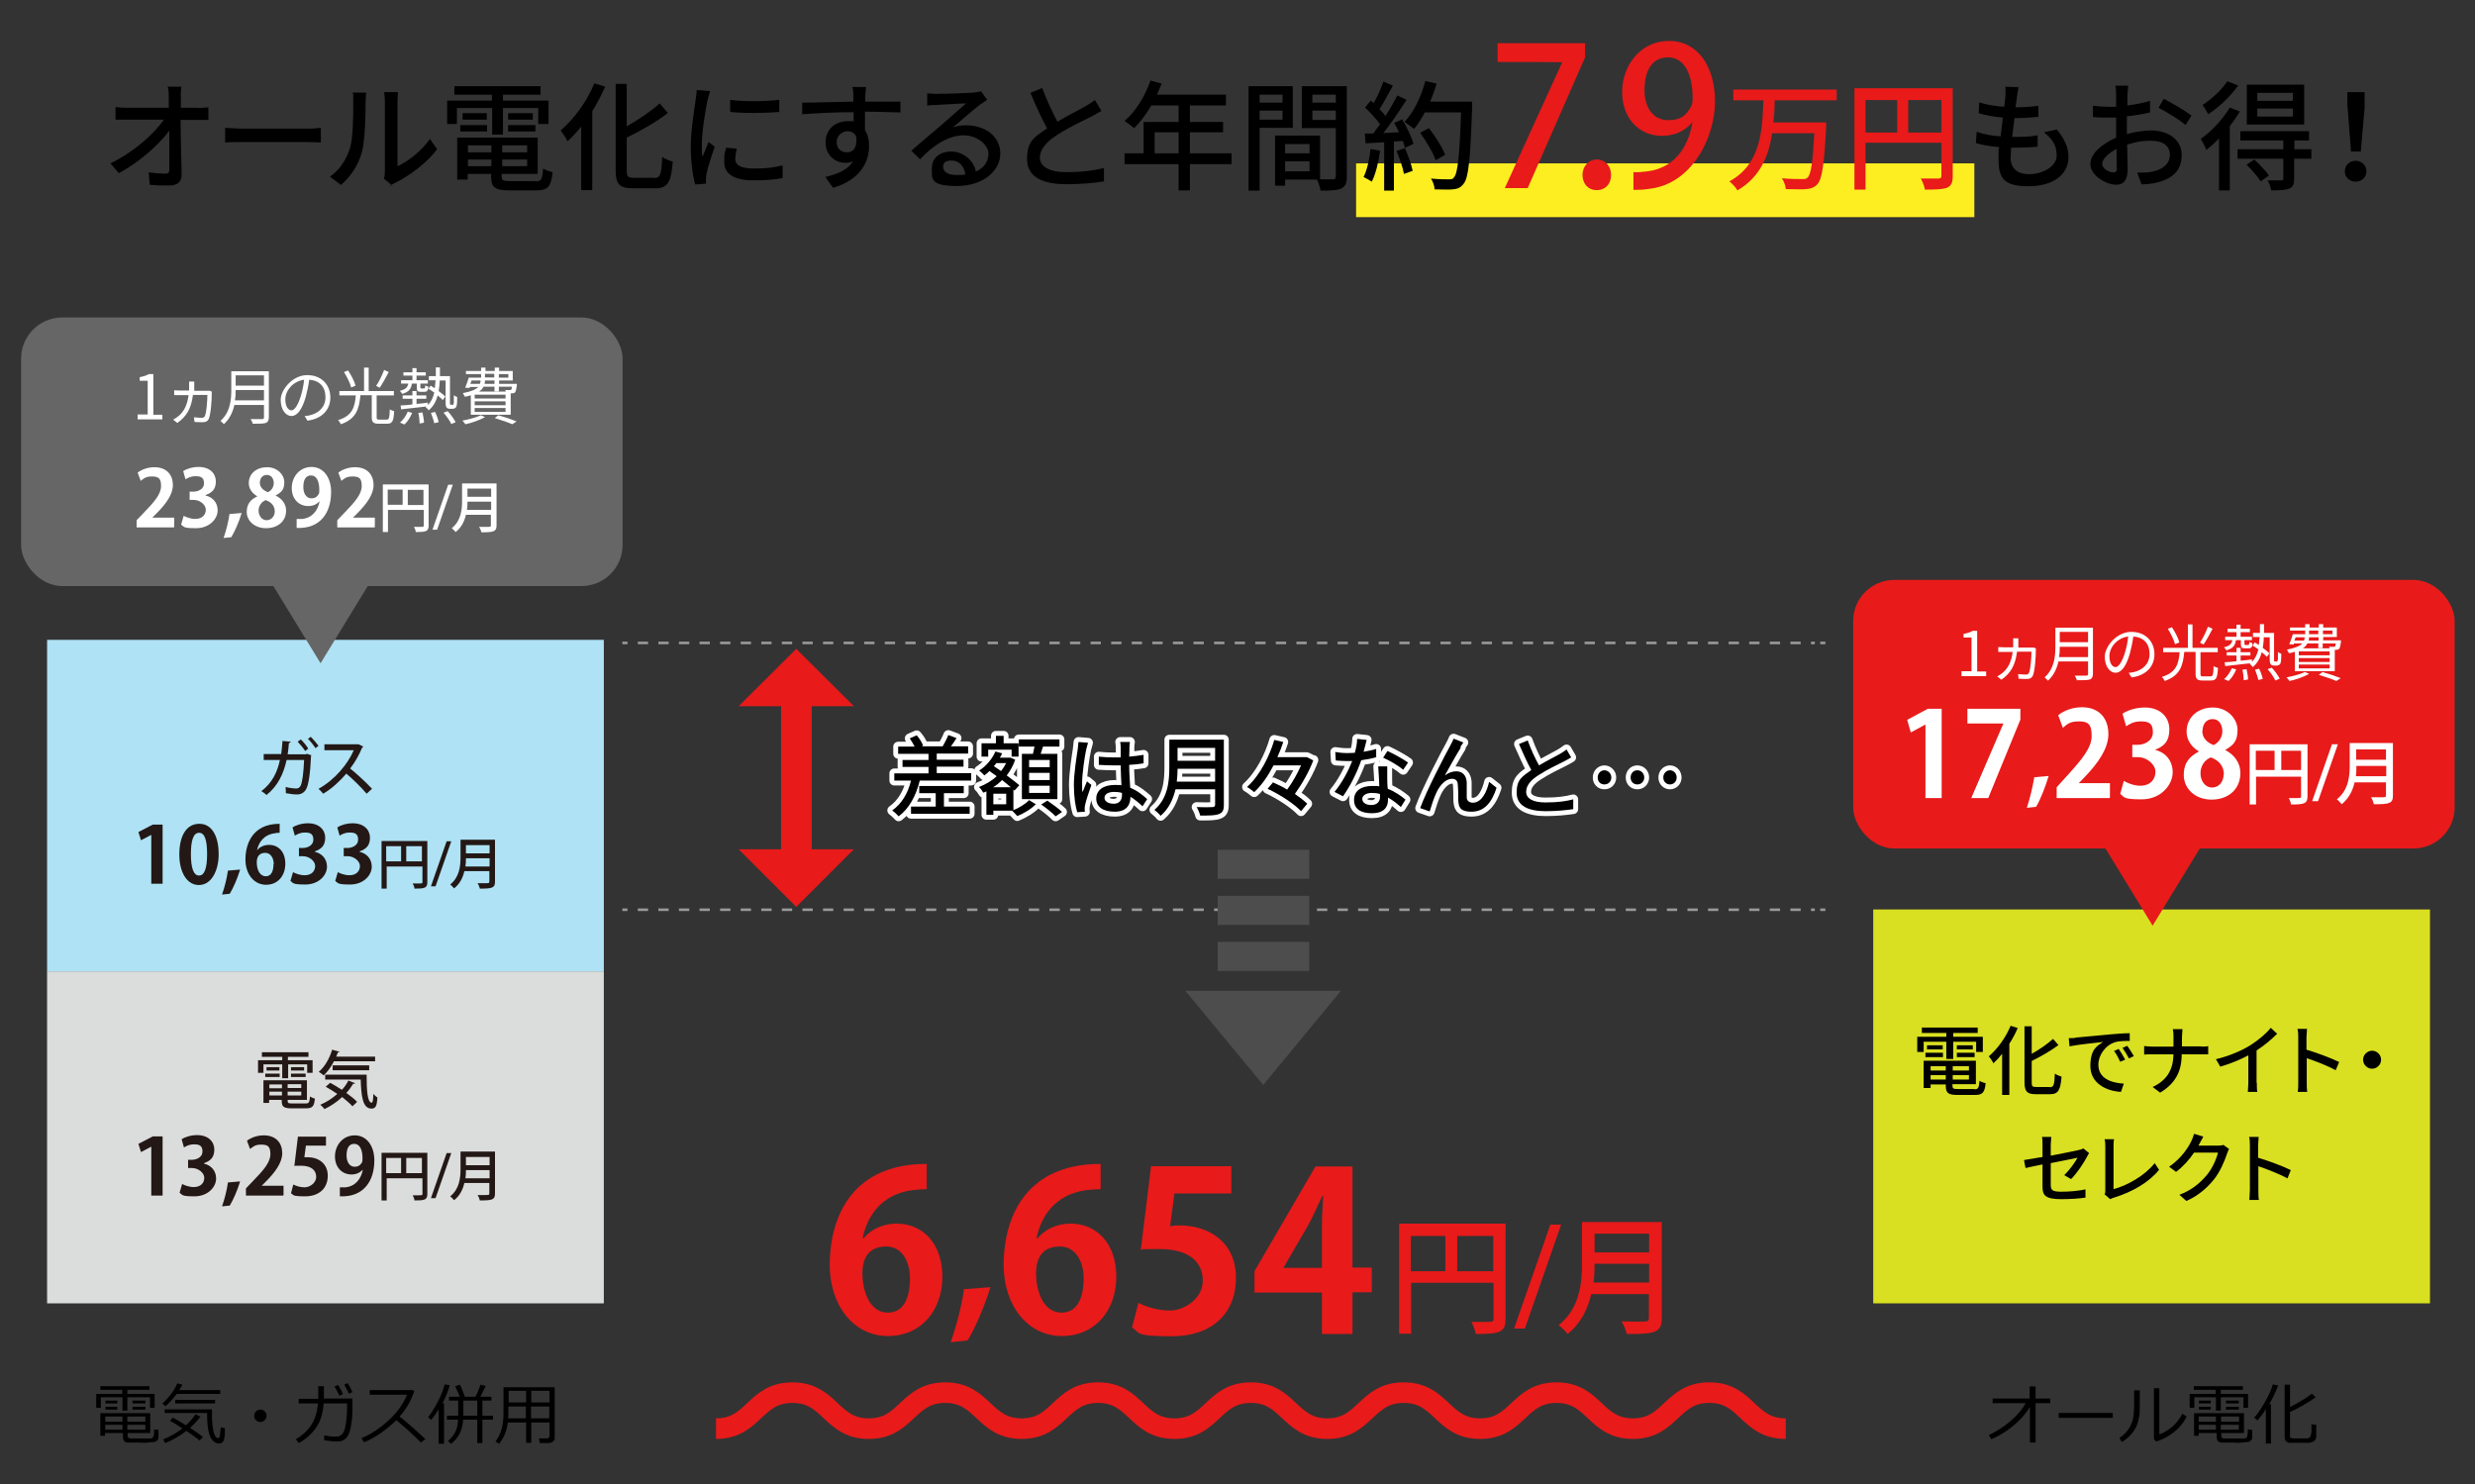
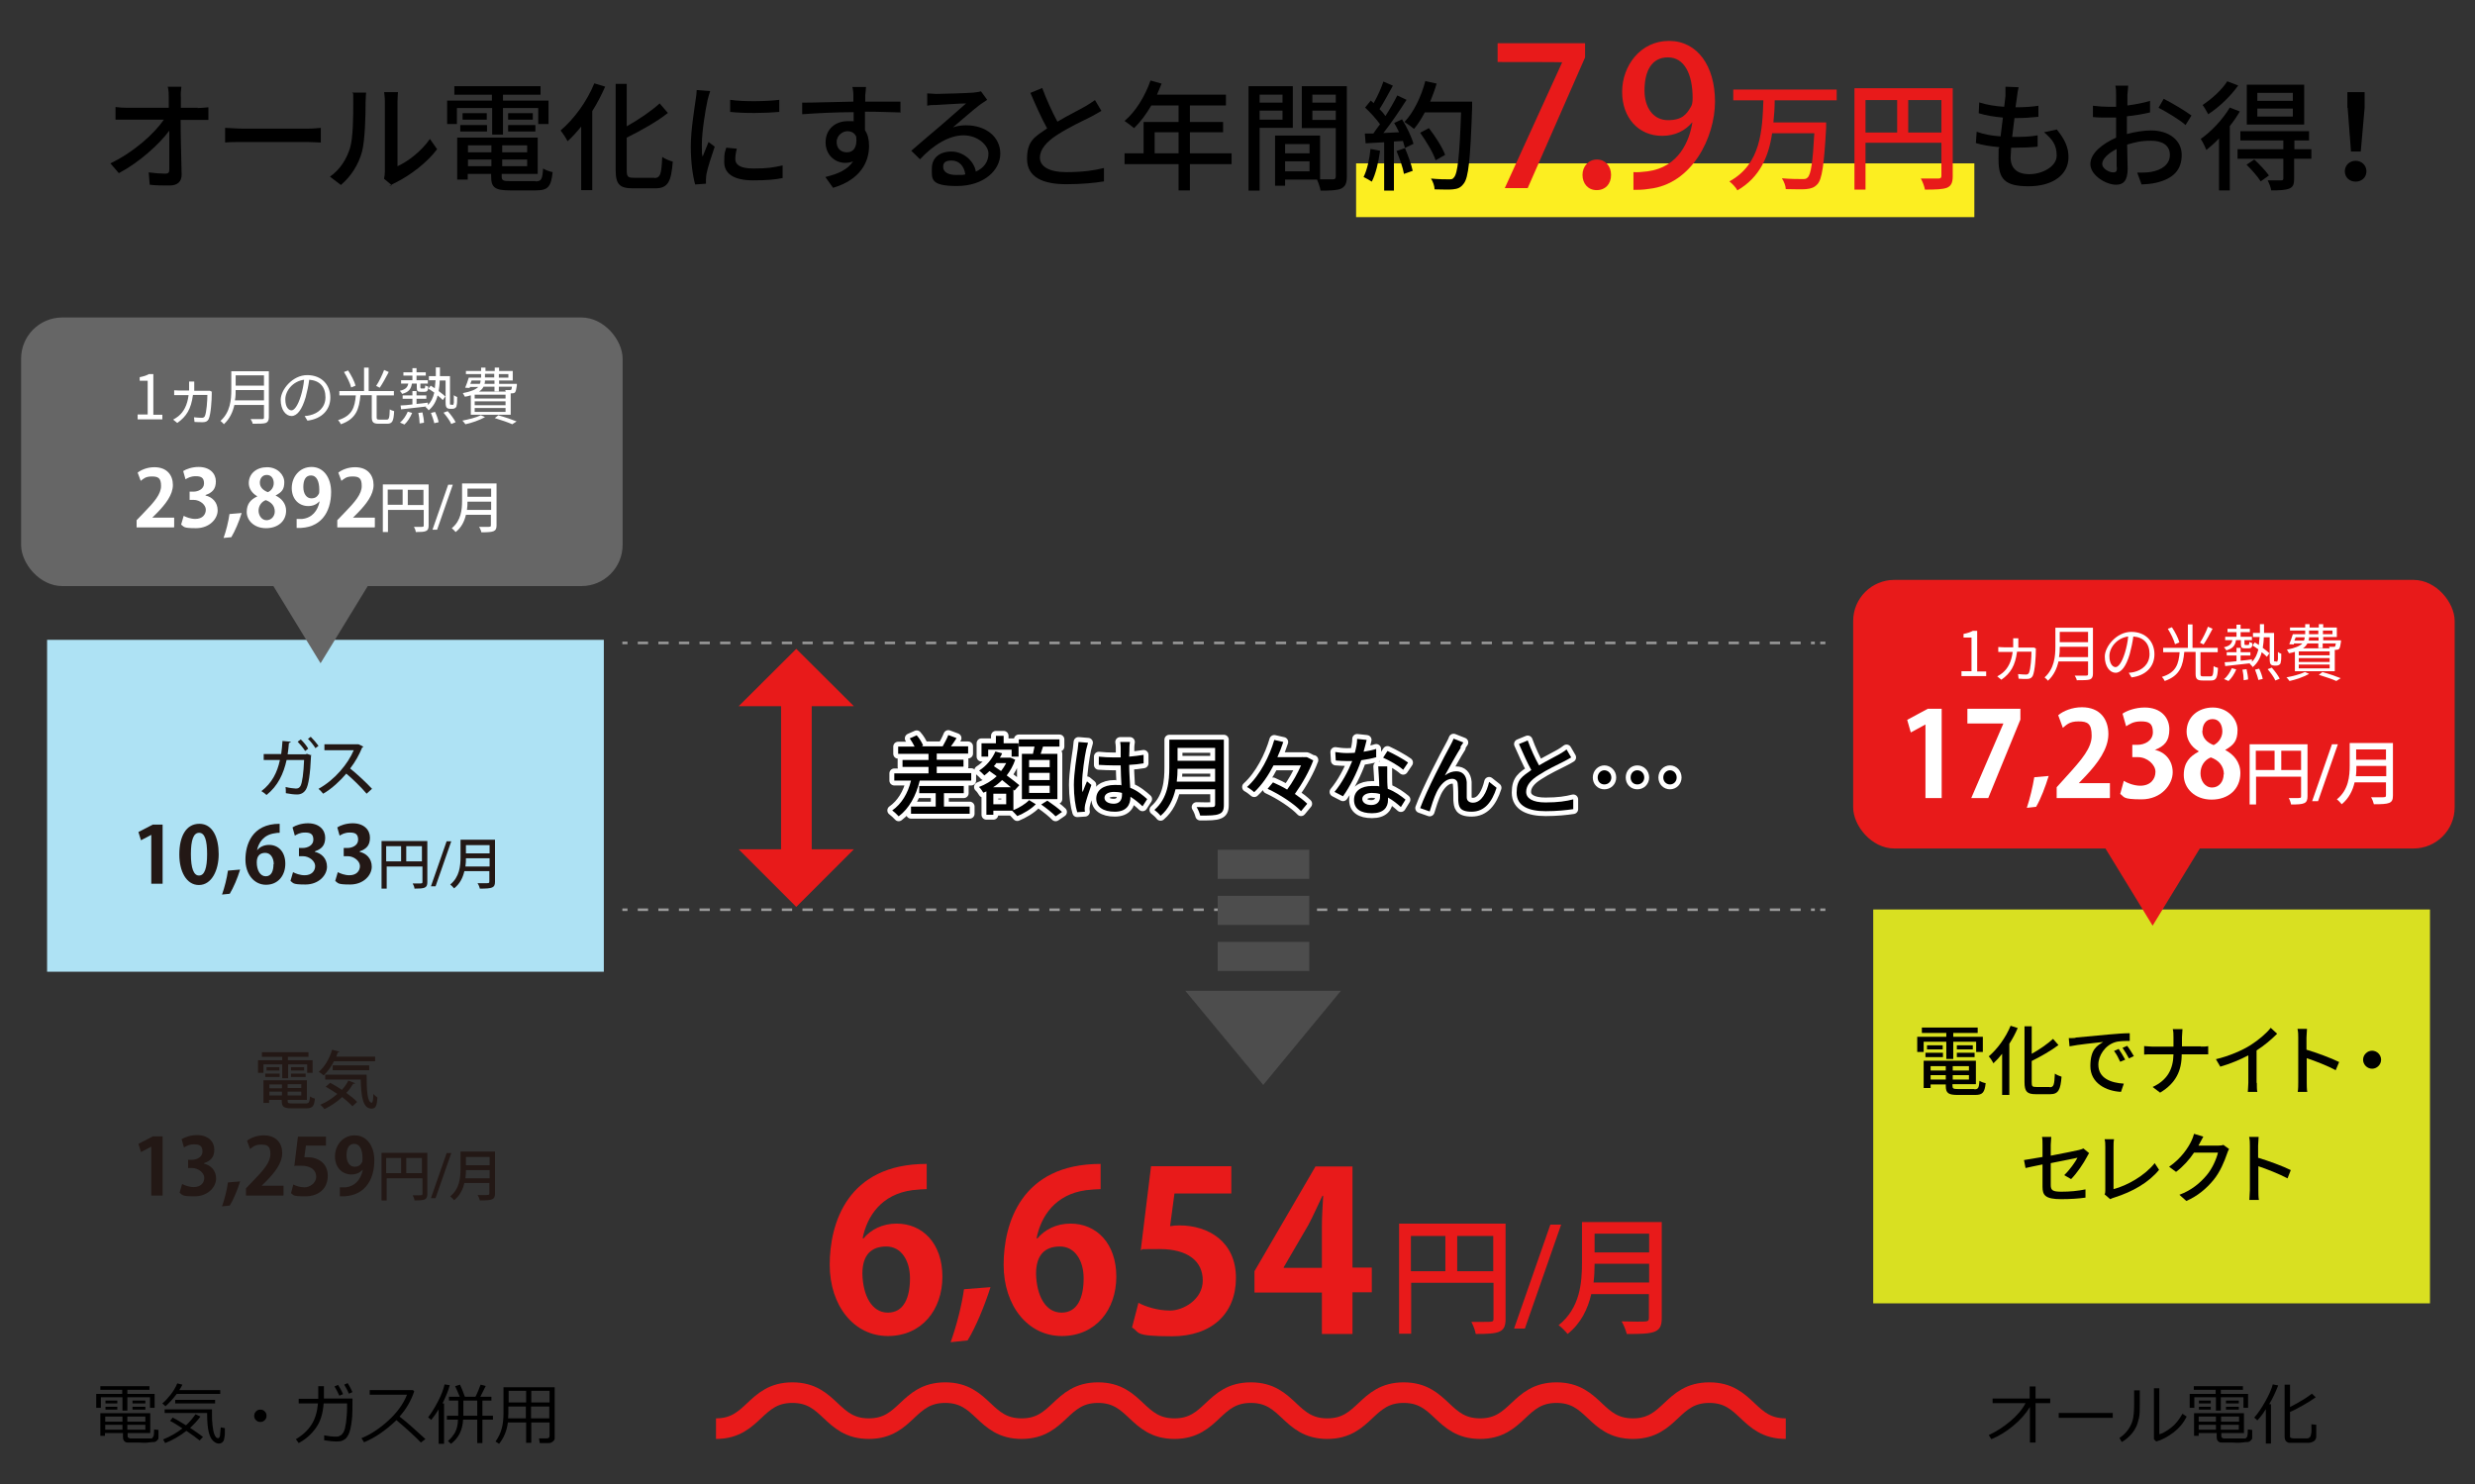
<svg xmlns="http://www.w3.org/2000/svg" version="1.1" viewBox="0 0 962 577">
  <rect x="0" y="0" width="962" height="577" fill="#333333" stroke="none" />
  <defs>
    <style>
      .cls-1 {
        fill: #231815;
      }

      .cls-2 {
        fill: #d9e021;
      }

      .cls-3 {
        fill: #4d4d4d;
      }

      .cls-4 {
        fill: #fff;
      }

      .cls-5 {
        stroke: #e81a1a;
        stroke-width: 8px;
      }

      .cls-5, .cls-6, .cls-7 {
        stroke-miterlimit: 10;
      }

      .cls-5, .cls-6, .cls-7, .cls-8 {
        fill: none;
      }

      .cls-9 {
        fill: #aee2f4;
      }

      .cls-6, .cls-7 {
        stroke: #999;
      }

      .cls-10 {
        fill: #666;
      }

      .cls-7 {
        stroke-dasharray: 4 4;
      }

      .cls-11 {
        fill: #dbdcdc;
      }

      .cls-12 {
        fill: #e81a1a;
      }

      .cls-13 {
        fill: #fcee21;
      }

      .cls-8 {
        stroke: #fff;
        stroke-linejoin: round;
        stroke-width: 3.8px;
      }
    </style>
  </defs>
  <g>
    <g id="_レイヤー_1" data-name="レイヤー_1">
      <rect class="cls-13" x="527.1" y="63.5" width="240.3" height="20.9" />
      <path d="M76.7,42c1.3,0,3.3-.2,4.3-.3v4.9h-10.8c0,6.8.3,15.4.4,21.3,0,2.7-1.6,4.2-4.7,4.2s-5.2,0-7.7-.3l-.4-4.8c2.1.3,4.7.5,6.3.5s1.7-.6,1.7-1.8c0-3.5,0-9.2,0-14.9-4,5.4-11.8,12.4-19.6,16.5l-3.3-3.8c9.2-4.4,17.1-11.6,20.8-17h-14.1c-1.6,0-3.2,0-4.7,0v-4.9c1.3.2,3.1.3,4.6.3h16.1c0-1.5,0-2.9,0-4,0-1.2,0-2.7-.4-4.2h5.3c-.2,1.3-.3,2.9-.2,4.2v4h6.7,0Z" />
      <path d="M87.5,49.7c1.5,0,4.4.3,6.9.3h25.1c2.2,0,4-.2,5.2-.3v5.7c-1,0-3.1-.2-5.2-.2h-25.1c-2.5,0-5.3,0-6.9.2v-5.7Z" />
      <path d="M128.2,68.7c4-2.8,6.4-6.7,7.8-11,1.3-4.1,1.3-12.7,1.3-18s0-2.7-.4-3.7h5.4c0,.4-.2,2.1-.2,3.7,0,5.3-.2,14.6-1.4,19.3-1.4,5.1-4.3,9.6-8.2,12.9l-4.2-3.2h-.1ZM149.3,69.3c.2-.8.3-1.8.3-2.9v-26.9c0-1.9-.3-3.4-.3-3.7h5.4c0,.3-.2,1.8-.2,3.7v25.1c4-1.8,9.2-5.7,12.6-10.6l2.8,4c-3.9,5.2-10.4,10.1-15.8,12.8s-1.2.8-1.8,1.2l-3-2.5v-.2Z" />
      <path d="M191.2,42h-13.6v6.2h-3.8v-9.1h17.4v-2.3h-14.6v-3.3h33.5v3.3h-14.6v2.3h17.7v9.1h-4v-6.2h-13.7v10.3h-4.2v-10.3h0ZM208.1,70.5c2.3,0,2.7-.7,3-5,.9.6,2.6,1.2,3.7,1.4-.6,5.7-1.8,7.1-6.5,7.1h-10.1c-5.8,0-7.3-1.1-7.3-5.4v-1h-9.1v2.2h-4.1v-16.3h31.3v14.1h-14v.9c0,1.7.5,1.9,3.5,1.9h9.6ZM178.9,48.6h10.4v2.5h-10.4v-2.5ZM189.2,44v2.5h-9.4v-2.5h9.4ZM181.9,56.5v2.7h9.1v-2.7h-9.1ZM191,64.6v-2.6h-9.1v2.6h9.1ZM204.9,56.5h-9.7v2.7h9.7v-2.7ZM204.9,64.6v-2.6h-9.7v2.6h9.7ZM207.1,44v2.5h-9.6v-2.5h9.6ZM197.5,48.6h10.6v2.5h-10.6v-2.5Z" />
      <path d="M235.2,33.7c-1.4,3.2-3.1,6.5-5,9.5v30.7h-4.3v-24.7c-1.7,2.1-3.5,4.1-5.3,5.7-.5-1.1-1.9-3.2-2.7-4.2,5.2-4.4,10.2-11.2,13.1-18.3l4.3,1.3h-.1ZM254.3,69.2c2.4,0,2.8-1.6,3.1-8.2,1.1.8,2.9,1.5,4.1,1.8-.6,7.7-1.8,10.4-6.8,10.4h-8.6c-5.3,0-6.8-1.5-6.8-7.2v-33.4h4.3v16.5c4.8-2.7,9.6-6,12.8-8.9l3.2,3.7c-4.4,3.5-10.4,6.8-16,9.6v12.6c0,2.6.4,3,2.9,3h7.9,0Z" />
      <path d="M276,35.5c-.3.8-.8,2.7-1,3.5-.8,3.7-2.2,12.2-2.2,17.1s0,3.1.3,4.8c.7-1.8,1.6-4,2.3-5.7l2.4,1.8c-1.2,3.5-2.8,8.4-3.2,10.6-.1.6-.2,1.6-.2,2.1v1.7l-4.2.3c-.9-3.2-1.7-8.6-1.7-14.8s1.4-14.5,1.9-18.2c.2-1.2.4-2.6.4-3.7l5.1.4h.1ZM286.4,57.8c-.4,1.5-.6,2.8-.6,4,0,2,1.5,3.7,7.1,3.7s7.5-.4,11.3-1.2v4.9c-2.8.6-6.5.9-11.4.9-7.8,0-11.3-2.7-11.3-7.1s.3-3.6.8-5.6l4.1.4h0ZM302.9,38.8v4.7c-5.2.5-13.8.6-19.1,0v-4.7c5.2.8,14.4.6,19.1,0Z" />
      <path d="M349.8,43.7c-2.7,0-7-.3-13.6-.3v7.2c1.1,1.6,1.6,3.7,1.6,6.1,0,6.1-3.2,13.1-14,16.3l-3-4.2c5.1-1.2,8.8-3,10.8-6.1-.9.4-1.9.6-3.1.6-3.7,0-7.6-2.8-7.6-8s3.9-8.2,8.5-8.2,1.6,0,2.4.3v-3.8c-7,0-14.4.4-20,.8v-4.5c5,0,13.4-.3,19.9-.4v-2.4c0-1.2-.2-2.7-.4-3.3h5.3c0,.6-.2,2.7-.3,3.3v2.4h13.7v4.3h-.2ZM329.2,59.2c2.4,0,4.1-1.8,3.6-6.1-.7-1.5-1.9-2.1-3.5-2.1s-4.1,1.5-4.1,4.2,1.8,4,4,4Z" />
      <path d="M383.7,38.8c-.9.6-1.9,1.3-2.8,1.9-2.3,1.7-7.3,6.1-10.5,8.8,1.8-.6,3.4-.8,5.1-.8,7.7,0,13.3,4.5,13.3,11s-6.4,12.6-16.9,12.6-9.7-2.9-9.7-6.9,3-6.5,7.6-6.5,8.8,3.6,9.5,7.8c3.1-1.4,4.9-3.8,4.9-7s-4.1-7.1-9.7-7.1-11.7,3.7-16.9,9.3l-3.4-3.3c3.5-3,9-7.8,11.7-10,2.5-2.2,7.3-6.4,9.6-8.4-2.4,0-9.4.5-11.7.6-1.2,0-2.4,0-3.4.3v-4.8c1,0,2.4.2,3.5.2,2.4,0,11.9-.3,14.4-.5,1.6-.2,2.4-.3,3-.5,0,0,2.4,3.3,2.4,3.3ZM375.2,67.8c-.4-3.2-2.4-5.4-5.3-5.4s-3.3,1.2-3.3,2.5c0,2,2,3.1,5,3.1s2.5,0,3.6-.2h0Z" />
      <path d="M428.1,43.1c-1.2.7-2.4,1.4-3.9,2.2-3,1.5-9,4.3-13.4,7.2-4,2.6-6.6,5.5-6.6,8.8s3.4,5.6,10.2,5.6,11-.7,14.7-1.6v5.2c-3.6.6-8.7,1.1-14.6,1.1-8.8,0-15.3-2.5-15.3-9.8s3.1-8.6,7.8-11.9c-2.1-3.8-4.4-8.9-6.5-13.8l4.6-1.9c1.8,4.9,4,9.5,5.9,13.1,4-2.4,8.5-4.6,10.9-6,1.5-.9,2.6-1.6,3.7-2.4l2.5,4.2h0Z" />
      <path d="M478.7,63.8h-16.2v10.2h-4.4v-10.2h-21v-4.2h7.4v-12.2h13.6v-6.4h-10.6c-2,3.4-4.3,6.5-6.7,8.8-.8-.7-2.7-2.1-3.7-2.8,4.3-3.6,7.9-9.5,10.1-15.7l4.3,1.2c-.6,1.4-1.2,3-1.8,4.3h26.8v4.2h-14v6.4h12.9v4h-12.9v8.2h16.2v4.2h0ZM458.1,59.6v-8.2h-9.3v8.2h9.3Z" />
      <path d="M489.6,49.7v24.4h-4.3v-40.6h17.2v16.2h-13,0ZM489.6,36.8v3.1h8.9v-3.1h-8.9ZM498.5,46.5v-3.5h-8.9v3.5h8.9ZM523.5,68.7c0,2.5-.6,3.8-2.2,4.6-1.6.7-4.2.8-8,.8-.2-1.2-.8-3-1.4-4.3h-12.4v2.4h-3.9v-19.5h17.5v17h5c.8,0,1.1-.3,1.1-1.1v-18.8h-13.2v-16.3h17.5v35.2ZM499.5,56v3.6h9.5v-3.6h-9.5ZM509,66.6v-3.9h-9.5v3.9h9.5ZM510.1,36.8v3.1h9.1v-3.1h-9.1ZM519.2,46.6v-3.6h-9.1v3.6h9.1Z" />
      <path d="M536.4,58.7c-.6,4.4-1.7,9-3.2,11.9-.7-.5-2.4-1.4-3.2-1.8,1.4-2.8,2.3-6.9,2.7-10.9l3.7.7h0ZM544.9,46.3c1.9,3,3.8,7,4.5,9.6l-3.3,1.6c-.2-.8-.5-1.7-.8-2.7l-3.5.2v19.1h-3.8v-18.8l-7.2.4-.3-3.8h3.3c.8-1.2,1.7-2.4,2.6-3.6-1.4-2-3.8-4.6-5.8-6.5l2.2-2.7c.4.3.7.6,1.1,1,1.5-2.6,3-5.9,3.8-8.4l3.7,1.6c-1.7,3-3.5,6.5-5.2,9.1.9.9,1.7,1.8,2.3,2.7,1.8-2.8,3.4-5.6,4.6-8l3.6,1.7c-2.6,4.1-6,9.1-9,12.9l6.1-.3c-.6-1.2-1.2-2.5-1.9-3.6l3-1.4h0ZM546.1,57.6c1.2,2.8,2.5,6.4,3,8.8l-3.4,1.2c-.4-2.4-1.7-6.1-2.9-8.9l3.2-1.1h.1ZM572.2,39.6v2.1c-.7,20.3-1.4,27.4-3.3,29.7-1.2,1.6-2.3,2-4.2,2.2-1.6.2-4.4,0-7.1,0,0-1.2-.6-3-1.4-4.2,3,.3,5.8.3,6.9.3s1.5,0,2-.7c1.5-1.5,2.2-8.5,2.8-25.3h-14.1c-1.3,2.4-2.7,4.7-4.2,6.4-.8-.7-2.7-2.1-3.7-2.7,3.6-3.8,6.5-9.8,8.1-15.9l4.4,1c-.7,2.4-1.6,4.8-2.5,7h16.4-.1ZM558,62.3c-.9-2.9-3.6-7.3-6-10.7l3.4-1.8c2.5,3.2,5.3,7.6,6.3,10.4,0,0-3.7,2.1-3.7,2.1Z" />
      <path class="cls-12" d="M689.8,39.1c0,2.8-.2,5.7-.5,8.5h20.5v2c-.8,14.5-1.6,20.1-3.4,22-1.2,1.3-2.4,1.7-4.3,1.9-1.8.2-4.9,0-8,0,0-1.2-.7-3-1.5-4.2,3.3.3,6.6.3,7.8.3s1.6,0,2.2-.6c1.3-1.2,2-6,2.6-17.2h-16.4c-1.3,8.9-4.7,17.1-13.5,22.2-.6-1.2-2-2.6-3.1-3.5,12.3-6.7,12.8-20,13.2-31.5h-11.7v-4.2h40.2v4.2h-24.1Z" />
      <path class="cls-12" d="M759,68.5c0,2.5-.6,3.8-2.3,4.5-1.7.6-4.3.7-8.5.7-.2-1.2-.9-3.1-1.6-4.3,2.9,0,5.9,0,6.8,0,.9,0,1.2-.3,1.2-1.1v-12.8h-29.5v18.2h-4.3v-39.4h38.2v34.2ZM725.1,51.5h12.3v-12.6h-12.3v12.6ZM754.6,51.5v-12.6h-12.9v12.6h12.9Z" />
      <g>
        <path d="M799.5,50.4c3,3.7,4.5,6.8,4.5,10.7,0,6.8-6.1,11.3-15.5,11.3s-11.7-2.9-11.7-10.4,0-2.8.3-4.8c-3.4-.3-6.6-.8-9.1-1.6l.3-4.4c3,1.1,6.2,1.6,9.3,1.8.3-2.4.6-4.9.9-7.3-3.2-.3-6.6-.8-9.4-1.7l.2-4.2c2.7.9,6.3,1.5,9.7,1.7.2-1.7.4-3.1.5-4.3,0-1.1,0-2.2,0-3.5l5.1.2c-.3,1.4-.5,2.5-.6,3.6l-.6,4.2c3.4,0,6.5-.2,8.9-.6v4.3c-3,.3-5.6.5-9.3.5h0c-.3,2.4-.6,4.9-.9,7.3h.6c3,0,6.2,0,9.3-.6v4.4c-2.9.3-5.7.4-8.6.4h-1.7c0,1.5-.2,2.8-.2,3.8,0,4.1,2.4,6.5,7.3,6.5s10.6-2.9,10.6-7.2-1.7-6.3-4.9-9.1l5.1-1.1h0Z" />
        <path d="M826.7,52.1c3.3-.9,6.7-1.4,9.4-1.4,6.8,0,11.9,3.7,11.9,9.5s-3.2,9.2-9.8,10.8c-2.1.5-4.1.6-5.8.7l-1.7-4.6c1.8,0,3.8,0,5.5-.3,3.8-.7,7.2-2.7,7.2-6.6s-3.2-5.5-7.3-5.5-6.2.6-9.3,1.5c0,3.7.2,7.6.2,9.3,0,4.9-1.8,6.3-4.5,6.3-4,0-10-3.7-10-8s4.7-7.9,10-10.3v-7.8c-1.1,0-2.1,0-3,0-2,0-4.2,0-6-.2v-4.4c2.4.3,4.3.4,5.9.4h3.1v-4.6c0-.9,0-2.8-.3-3.6h5c0,.8-.2,2.4-.3,3.5v4.2c3-.4,6.3-1,8.8-1.8v4.5c-2.5.6-5.9,1.2-9,1.5v6.7h0ZM822.7,64.9c0-1.4,0-4.1,0-7-3.3,1.7-5.6,3.9-5.6,5.8s2.7,3.3,4.2,3.3,1.5-.6,1.5-2.1h0ZM841,38.4c3.4,1.7,8.5,4.8,10.8,6.5l-2.3,3.7c-2.2-2-7.7-5.3-10.5-6.7l2-3.5Z" />
        <path d="M870.6,43.3c-1.1,1.9-2.4,3.8-3.9,5.7v25h-4.2v-20.2c-1.6,1.7-3.3,3.2-4.9,4.5-.4-1-1.5-3.3-2.2-4.3,4.1-2.9,8.5-7.5,11.3-12.2l3.8,1.5h.1ZM869.9,33.3c-2.9,4.1-7.4,8.4-11.6,11.1-.5-1-1.5-2.7-2.2-3.6,3.6-2.3,7.7-6.1,9.6-9.2l4.2,1.6h0ZM898.3,61.7h-6.6v7.8c0,2.1-.4,3.2-1.9,3.8-1.5.6-3.7.7-7,.7-.2-1.2-.8-2.8-1.4-3.9h5.2c.7,0,.9-.2.9-.7v-7.7h-17.8v-3.7h17.8v-3.4h-16.7v-3.6h26.7v3.6h-5.7v3.4h6.6v3.7h0ZM876.2,62c2,1.8,4.5,4.5,5.7,6.2l-3.2,2.3c-1.1-1.8-3.5-4.5-5.5-6.5l3-2ZM895.6,48.4h-22.3v-15.5h22.3v15.5ZM891.2,36.1h-13.8v3.1h13.8v-3.1ZM891.2,42.2h-13.8v3.1h13.8v-3.1Z" />
        <path d="M911.4,66.6c0-2.4,1.9-4.1,4.2-4.1s4.2,1.7,4.2,4.1-1.9,4-4.2,4-4.2-1.6-4.2-4ZM912.4,41.9v-6.1c0,0,6.7,0,6.7,0v6.1c0,0-1.5,17-1.5,17h-3.8l-1.3-17h-.1Z" />
      </g>
      <rect class="cls-9" x="18.3" y="248.7" width="216.4" height="129" />
-       <rect class="cls-11" x="18.3" y="377.6" width="216.4" height="129" />
      <rect class="cls-2" x="728.1" y="353.5" width="216.4" height="153.1" />
      <g>
        <line class="cls-6" x1="241.9" y1="249.9" x2="243.9" y2="249.9" />
        <line class="cls-7" x1="247.9" y1="249.9" x2="705.4" y2="249.9" />
        <line class="cls-6" x1="707.5" y1="249.9" x2="709.5" y2="249.9" />
      </g>
      <g>
        <line class="cls-6" x1="241.9" y1="353.6" x2="243.9" y2="353.6" />
        <line class="cls-7" x1="247.9" y1="353.6" x2="705.4" y2="353.6" />
        <line class="cls-6" x1="707.5" y1="353.6" x2="709.5" y2="353.6" />
      </g>
      <g>
        <polyline class="cls-12" points="287.1 274.5 309.5 252.2 331.9 274.5" />
        <polyline class="cls-12" points="331.9 330.1 309.5 352.5 287.1 330.1" />
        <rect class="cls-12" x="303.6" y="269.8" width="11.9" height="67.7" />
      </g>
      <path class="cls-5" d="M694.1,555.3c-14.9,0-14.9-14-29.7-14s-14.9,14-29.7,14-14.9-14-29.7-14-14.9,14-29.7,14-14.9-14-29.7-14-14.9,14-29.7,14-14.9-14-29.7-14-14.9,14-29.7,14-14.9-14-29.7-14-14.9,14-29.7,14-14.9-14-29.7-14-14.9,14-29.7,14-14.9-14-29.7-14-14.9,14-29.7,14" />
      <g>
        <polygon class="cls-10" points="124.6 257.8 99.6 216.9 124.6 191.9 149.6 216.9 124.6 257.8" />
        <rect class="cls-10" x="8.2" y="123.4" width="233.8" height="104.4" rx="16" ry="16" />
      </g>
      <g>
        <path class="cls-4" d="M53.5,161.1h3.9v-13.1h-3.1v-1.4c1.6-.3,2.7-.7,3.6-1.2h1.7v15.8h3.5v1.8h-9.6v-1.8h0Z" />
        <path class="cls-4" d="M82.3,152.3v1c0,1.8-.3,7.7-1.2,9.6-.4.8-1.1,1.2-2.2,1.2s-2.4,0-3.3-.1l-.2-1.8c1,.1,2.3.2,3,.2s.9-.2,1.2-.6c.7-1.5,1-6.1,1-8.3h-5.6c-.7,5.4-2.5,8.4-6.1,10.9l-1.6-1.3c.6-.3,1.5-.9,2-1.3,2.2-1.8,3.5-4.4,4-8.2h-5.6v-1.9c.7,0,1.5.1,2.2.1h3.6v-2c0-.7,0-1.1,0-1.5h2v1.5c0,.7,0,1.4,0,2.1h6.1l1.2.6-.3-.2Z" />
        <path class="cls-4" d="M104.5,162.2c0,1.2-.4,1.9-1.2,2.2-.9.3-2.5.3-5.1.3,0-.5-.5-1.3-.8-1.8h4.5c.6,0,.7-.2.7-.7v-4.8h-11.5c-.6,2.7-1.8,5.4-4.1,7.5-.2-.4-1-1-1.3-1.3,3.8-3.4,4.2-8.2,4.2-12v-7.3h14.6v18h0ZM102.6,155.6v-4h-11c0,1.2,0,2.6-.3,4h11.3ZM91.6,145.9v4h11v-4h-11Z" />
        <path class="cls-4" d="M118.5,161.7c.7,0,1.5-.2,2-.3,3-.7,6-2.9,6-7s-2.3-6.5-6.3-6.8c-.3,2.2-.8,4.6-1.4,6.8-1.4,4.8-3.3,7.3-5.5,7.3s-4.2-2.4-4.2-6.3,4.6-9.6,10.3-9.6,9,3.9,9,8.7-3.3,8.3-8.9,9l-1.1-1.8h.1ZM116.9,154c.6-1.9,1.1-4.2,1.3-6.4-4.5.6-7.3,4.4-7.3,7.6s1.4,4.3,2.4,4.3,2.4-1.6,3.6-5.5h0Z" />
        <path class="cls-4" d="M150.3,163.1c.9,0,1.1-.6,1.2-4,.4.3,1.2.6,1.7.7-.2,3.9-.7,4.9-2.7,4.9h-3.3c-2.1,0-2.7-.6-2.7-2.6v-8.5h-4.4c-.5,5.3-1.6,9.2-7.6,11.3-.2-.5-.7-1.2-1.1-1.6,5.6-1.7,6.5-5.1,6.9-9.6h-6.4v-1.7h9.6v-9.1h1.8v9.1h9.8v1.7h-6.7v8.5c0,.8.2.9,1.1.9h3-.2ZM136.5,150.6c-.4-1.6-1.6-4.1-2.8-6l1.6-.6c1.2,1.8,2.5,4.3,2.9,5.9l-1.7.7h0ZM151.1,144.6c-1.1,2.1-2.4,4.5-3.5,6.1l-1.4-.7c1.1-1.6,2.4-4.3,3.1-6.2l1.8.8h0Z" />
        <path class="cls-4" d="M160.1,149.1c-.3,2.1-1.2,3.3-3.8,4-.1-.3-.6-.9-.9-1.2,2.2-.5,3-1.3,3.3-2.8h-2.8v-1.3h4.4v-1.8h-3.5v-1.3h3.5v-1.6h1.6v1.6h3.6v1.3h-3.6v1.8h4.4v1.3h-2.9v1.5q0,.4.4.4h1c.4,0,.4-.1.5-1.2.3.2.8.4,1.2.5-.1,1.6-.5,2-1.5,2h-1.4c-1.3,0-1.6-.3-1.6-1.7v-1.5h-1.9ZM155.5,164.2c1.2-.9,2.3-2.6,3-4.2l1.7.5c-.7,1.7-1.8,3.4-3,4.5l-1.6-.7h0ZM175.8,157.4c.1,0,.3,0,.4-.1,0,0,.1-.3.2-.8v-2.9c.3.3.9.6,1.3.7,0,1.2,0,2.7-.2,3.2,0,.6-.3.9-.6,1.1-.3.2-.6.3-1,.3h-1c-.4,0-.9-.1-1.2-.4-.3-.3-.5-.7-.5-2.3v-8.3h-2.3c0,1.5-.2,2.9-.4,4.1,1,.8,2,1.5,2.6,2.1l-1,1.4c-.5-.5-1.2-1.2-2-1.8-.6,2.4-1.7,4.3-3.5,5.8-.2-.4-.8-1-1.2-1.3l.3-.2c-3.6.4-7.2.8-9.8,1.1l-.2-1.5c1.3,0,2.9-.2,4.6-.4v-2.2h-3.8v-1.3h3.8v-1.7h1.6v1.7h3.8v1.3h-3.8v2c1.4-.1,2.9-.3,4.4-.5v.9c1.3-1.2,2-2.8,2.5-4.8-.8-.5-1.5-1.1-2.3-1.5l.9-1.2c.5.3,1.1.7,1.6,1,.1-1,.2-2,.3-3.1h-2.6v-1.6h2.7v-3.4h1.6v3.4h3.9v11s.2.1.3.1h.6ZM164.2,160.3c.3,1.3.6,3,.6,4l-1.7.3c0-1.1-.2-2.8-.5-4.1l1.6-.2h0ZM169.1,160.1c.6,1.2,1.2,2.9,1.4,4l-1.7.4c-.2-1-.8-2.7-1.3-4l1.6-.4ZM174,159.8c1.2,1.3,2.5,3.1,3.1,4.3l-1.7.7c-.5-1.2-1.8-3-3-4.4l1.6-.6h0Z" />
        <path class="cls-4" d="M188.4,162.2c-2,1.1-5.1,2.2-7.5,2.7-.3-.4-.8-1.1-1.2-1.4,2.5-.5,5.4-1.2,7.2-2.1l1.6.7h-.1ZM182.8,153.7c-.6.2-1.3.4-2.1.5-.2-.4-.6-1.1-.8-1.4,3.2-.6,5-1.4,6-2.4h-3.3v.4c-.1,0-1.8-.1-1.8-.1.5-1.1,1-2.6,1.4-3.9h4.8v-1.4h-5.9v-1.2h5.9v-1.3h1.7v1.3h3.6v-1.3h1.7v1.3h5.3v3.7h-5.3v1.3h6.9v.6c-.2,1.5-.4,2.3-.7,2.7-.3.3-.7.4-1.3.4h-.4v8.3h-15.5v-7.5h-.2ZM186.5,149.2c.2-.4.3-.8.3-1.3h-3.5l-.5,1.3h3.7ZM196.5,153.4h-12v1.5h12v-1.5ZM196.5,156h-12v1.5h12v-1.5ZM196.5,158.6h-12v1.5h12v-1.5ZM187.9,150.4c-.4.7-.9,1.3-1.7,1.8h10.4c0-.2-.2-.5-.3-.6h1.8c.3,0,.5,0,.6-.1s.2-.5.3-1.2h-5.1v1.8h-1.7v-1.8h-4.3ZM192.2,147.9h-3.7c0,.4,0,.9-.2,1.3h3.9v-1.3ZM188.5,146.7h3.6v-1.4h-3.6v1.4ZM193.6,161.4c2.6.7,5.5,1.7,7.2,2.4l-1.7,1.1c-1.5-.7-4.2-1.6-6.8-2.4l1.3-1h0ZM193.9,145.4v1.4h3.7v-1.4h-3.7Z" />
      </g>
      <g>
        <polygon class="cls-12" points="836.7 359.8 811.7 318.9 836.7 294 861.7 318.9 836.7 359.8" />
        <rect class="cls-12" x="720.3" y="225.4" width="233.8" height="104.4" rx="16" ry="16" />
      </g>
      <g>
        <g>
          <path class="cls-8" d="M377.5,300.6v2.8h-20c-1.5,6.1-4.2,10.9-8.2,13.9-.5-.6-1.8-1.8-2.5-2.3,3.6-2.5,6.1-6.6,7.3-11.6h-6.5v-2.8h13.3v-2.5h-10.1v-2.7h10.1v-2.4h-11.8v-2.8h6.4c-.5-1-1.2-2.2-1.9-3.2l2.7-1.2c1.1,1.2,2.1,2.9,2.5,4l-.6.3h8.2c.7-1.2,1.7-3.1,2.2-4.4l3.2,1.2c-.7,1.1-1.5,2.3-2.2,3.2h6.7v2.8h-12.2v2.4h10.4v2.7h-10.4v2.5h13.4ZM366.9,313.5h10v2.8h-22.8v-2.8h9.6v-5.2h-6.4v-2.8h17.3v2.8h-7.7v5.2Z" />
          <path class="cls-8" d="M393.9,314.9c2.3-.9,4.9-2.6,6.1-3.9l2.6,1.6c-1.7,1.8-4.7,3.6-7.2,4.6-.5-.6-1.4-1.5-2-2.1h.1-7.4v1.6h-2.7v-9.1c-.4.2-.8.4-1.2.5-.4-.7-1.1-1.7-1.7-2.2,2.4-.9,4.9-2.3,6.9-4.2-1-.7-1.9-1.4-2.8-2-.6.6-1.3,1.2-2,1.7-.4-.5-1.5-1.5-2-1.9,2.7-1.7,5-4.4,6.3-7.4l2.6.7c-.2.6-.5,1.2-.9,1.7h4.2l1.8.8c-.8,2.3-1.9,4.3-3.3,6.1,1.9,1.4,3.7,2.8,4.9,3.8l-1.9,2.1-.4-.4v8.1h0ZM384.1,294.1h-2.6v-5.2h5.6v-2.9h3v2.9h5.8v5.2h-2.7v-2.7h-9.1v2.7h0ZM392.9,306c-1-.9-2.2-1.8-3.4-2.8-1.1,1.1-2.2,2-3.5,2.8h6.9ZM391.1,308.5h-5v4.1h5v-4.1ZM387.2,296.7c-.3.4-.5.7-.9,1.1.9.6,1.9,1.3,2.8,1.9.8-1,1.4-2,2-3.1h-3.9ZM401.5,293c.2-.9.4-1.9.6-2.8h-6.1v-2.8h15.8v2.8h-6.4l-.9,2.8h6.5v17.6h-13.8v-17.6h4.3ZM408,295.4h-8v2.8h8v-2.8ZM408,300.4h-8v2.8h8v-2.8ZM408,305.4h-8v2.8h8v-2.8ZM407.1,311.2c1.9,1.3,4.4,3.1,5.7,4.4l-2.5,1.7c-1.2-1.3-3.6-3.2-5.6-4.6l2.4-1.5Z" />
          <path class="cls-8" d="M422.9,288.7c-.2.6-.5,2-.7,2.6-.6,2.7-1.6,9.5-1.6,13.1s0,2.3.2,3.5c.5-1.4,1.2-3,1.7-4.2l1.7,1.4c-.9,2.5-2,5.9-2.4,7.6-.1.5-.2,1.2-.2,1.5s0,.9.1,1.3l-3,.2c-.7-2.3-1.3-6.1-1.3-10.6s1.1-11.2,1.5-13.9c.1-.9.2-1.9.3-2.8l3.7.3h0ZM444.1,313.4c-1.6-1.5-3.1-2.7-4.7-3.7h0c0,3.1-1.5,5.8-6.1,5.8s-7.2-1.9-7.2-5.1,2.7-5.3,7.1-5.3,1.8,0,2.7.2c-.1-2.3-.3-5.1-.3-7.8h-2.8c-1.9,0-3.7-.1-5.7-.2v-3.2c1.9.2,3.8.3,5.7.3h2.8v-3.9c0-.6-.1-1.5-.2-2.1h3.8c-.1.6-.2,1.4-.2,2s0,2.2-.1,3.7c2-.2,3.9-.4,5.6-.7v3.3c-1.7.3-3.6.5-5.6.6,0,3.3.3,6.3.4,8.9,2.8,1.1,4.9,2.9,6.6,4.4l-1.8,2.8h0ZM436.1,308.2c-1-.3-2-.4-3.1-.4-2.2,0-3.7.9-3.7,2.3s1.5,2.3,3.6,2.3,3.2-1.3,3.2-3.4v-.8Z" />
          <path class="cls-8" d="M475.7,312.9c0,2-.5,3-1.9,3.5-1.4.6-3.7.6-7.3.6-.2-.9-.8-2.4-1.4-3.3,2.7.1,5.4.1,6.2,0,.7,0,1-.3,1-1v-5.9h-15.4c-.9,3.8-2.6,7.6-5.8,10.3-.5-.7-1.7-1.8-2.4-2.3,5.3-4.6,5.8-11.2,5.8-16.6v-10.7h21.2v25.4ZM472.3,303.8v-5h-14.6c0,1.6-.1,3.3-.3,5h14.9ZM457.7,290.7v5h14.6v-5h-14.6Z" />
          <path class="cls-8" d="M510.5,295.4c-1.5,4.2-4.4,9.3-7.2,13.2,1.9,1.3,3.6,2.6,4.8,3.8l-2.4,2.9c-2.6-2.8-8.2-6.5-13-8.7l2.1-2.5c1.8.8,3.7,1.7,5.5,2.8,2.1-2.8,4.1-6.4,5.4-9.4h-10.7c-2,3.9-4.5,7.6-7.5,10.4-.7-.6-2-1.6-2.8-2,5.1-4.6,8.8-12.1,10.6-18.3l3.5.8c-.6,1.9-1.4,3.9-2.3,5.9h11.4c0-.1,2.4,1.2,2.4,1.2h.2Z" />
          <path class="cls-8" d="M535,294.3c-1.7.5-3.7.9-5.9,1.2-1.6,4.7-4.4,10.3-7.1,14l-3.3-1.7c2.8-3.3,5.4-8.2,6.9-12h-2.4c-1.3,0-2.7-.1-4-.2l-.2-3.3c1.3.2,2.9.4,4.2.4s2.3,0,3.4-.1c.5-1.8.9-3.7.9-5.4l3.7.4c-.3,1.2-.7,2.9-1.2,4.6,1.7-.3,3.4-.6,4.9-1.1v3.1h0ZM539.2,297.9c0,1.4,0,2.6,0,3.9s0,3,.2,4.8c2.9,1.1,5.2,2.8,6.9,4.2l-1.8,2.9c-1.3-1.2-3-2.6-5-3.7v.9c0,2.9-1.7,5.2-6.2,5.2s-7-1.7-7-5.2,2.8-5.4,7-5.4,1.9.1,2.8.2c0-2.6-.3-5.6-.4-7.8h3.5ZM536.3,308.6c-1-.3-2-.4-3.1-.4-2.2,0-3.7,1-3.7,2.3s1.2,2.4,3.5,2.4,3.4-1.4,3.4-3.1,0-.7,0-1.2h-.1ZM545.4,299.2c-1.8-1.6-5.5-3.7-7.8-4.7l1.7-2.6c2.4,1.1,6.4,3.3,8,4.5l-1.9,2.8h0Z" />
          <path class="cls-8" d="M567.8,290.6c-1.5,2.3-4.5,7.7-6.2,10.8,1.5-1.1,3-1.6,4.4-1.6,2.4,0,3.9,1.5,4.1,4.2,0,1.8,0,4.4,0,5.9s1.2,2.1,2.4,2.1c3.4,0,5.4-4.2,6.3-8.1l2.9,2.3c-1.8,5.6-4.7,9.3-9.7,9.3s-5-2.3-5.2-4.5c0-1.9,0-4.5-.2-6.2,0-1.3-.9-2.1-2.2-2.1-2.5,0-4.7,2.5-6,5.2-1,2-2.2,5.8-2.7,7.5l-3.7-1.3c2.4-6.7,9.8-20.9,11.6-24.1.4-.8,1-1.8,1.4-2.9l3.8,1.5c-.3.4-.7,1-1.1,1.6v.4Z" />
          <path class="cls-8" d="M610.7,294.4c-.9.5-1.8,1.1-2.9,1.6-2.2,1.1-6.6,3.2-9.8,5.3-3,1.9-4.8,4-4.8,6.5s2.5,4.1,7.5,4.1,8.1-.5,10.8-1.2v3.8c-2.7.4-6.4.8-10.7.8-6.5,0-11.3-1.9-11.3-7.2s2.3-6.3,5.7-8.8c-1.6-2.8-3.2-6.6-4.8-10.1l3.4-1.4c1.3,3.6,2.9,7,4.4,9.7,3-1.8,6.3-3.4,8-4.4,1.1-.6,1.9-1.2,2.7-1.8l1.8,3.1h0Z" />
          <path class="cls-8" d="M621,302.2c0-1.6,1.2-2.8,2.6-2.8s2.7,1.2,2.7,2.8-1.2,2.7-2.7,2.7-2.6-1.1-2.6-2.7ZM633.8,302.2c0-1.6,1.1-2.8,2.6-2.8s2.7,1.2,2.7,2.8-1.2,2.7-2.7,2.7-2.6-1.1-2.6-2.7ZM646.5,302.2c0-1.6,1.2-2.8,2.6-2.8s2.6,1.2,2.6,2.8-1.2,2.7-2.6,2.7-2.6-1.1-2.6-2.7Z" />
        </g>
        <g>
          <path d="M377.5,300.6v2.8h-20c-1.5,6.1-4.2,10.9-8.2,13.9-.5-.6-1.8-1.8-2.5-2.3,3.6-2.5,6.1-6.6,7.3-11.6h-6.5v-2.8h13.3v-2.5h-10.1v-2.7h10.1v-2.4h-11.8v-2.8h6.4c-.5-1-1.2-2.2-1.9-3.2l2.7-1.2c1.1,1.2,2.1,2.9,2.5,4l-.6.3h8.2c.7-1.2,1.7-3.1,2.2-4.4l3.2,1.2c-.7,1.1-1.5,2.3-2.2,3.2h6.7v2.8h-12.2v2.4h10.4v2.7h-10.4v2.5h13.4ZM366.9,313.5h10v2.8h-22.8v-2.8h9.6v-5.2h-6.4v-2.8h17.3v2.8h-7.7v5.2Z" />
          <path d="M393.9,314.9c2.3-.9,4.9-2.6,6.1-3.9l2.6,1.6c-1.7,1.8-4.7,3.6-7.2,4.6-.5-.6-1.4-1.5-2-2.1h.1-7.4v1.6h-2.7v-9.1c-.4.2-.8.4-1.2.5-.4-.7-1.1-1.7-1.7-2.2,2.4-.9,4.9-2.3,6.9-4.2-1-.7-1.9-1.4-2.8-2-.6.6-1.3,1.2-2,1.7-.4-.5-1.5-1.5-2-1.9,2.7-1.7,5-4.4,6.3-7.4l2.6.7c-.2.6-.5,1.2-.9,1.7h4.2l1.8.8c-.8,2.3-1.9,4.3-3.3,6.1,1.9,1.4,3.7,2.8,4.9,3.8l-1.9,2.1-.4-.4v8.1h0ZM384.1,294.1h-2.6v-5.2h5.6v-2.9h3v2.9h5.8v5.2h-2.7v-2.7h-9.1v2.7h0ZM392.9,306c-1-.9-2.2-1.8-3.4-2.8-1.1,1.1-2.2,2-3.5,2.8h6.9ZM391.1,308.5h-5v4.1h5v-4.1ZM387.2,296.7c-.3.4-.5.7-.9,1.1.9.6,1.9,1.3,2.8,1.9.8-1,1.4-2,2-3.1h-3.9ZM401.5,293c.2-.9.4-1.9.6-2.8h-6.1v-2.8h15.8v2.8h-6.4l-.9,2.8h6.5v17.6h-13.8v-17.6h4.3ZM408,295.4h-8v2.8h8v-2.8ZM408,300.4h-8v2.8h8v-2.8ZM408,305.4h-8v2.8h8v-2.8ZM407.1,311.2c1.9,1.3,4.4,3.1,5.7,4.4l-2.5,1.7c-1.2-1.3-3.6-3.2-5.6-4.6l2.4-1.5Z" />
          <path d="M422.9,288.7c-.2.6-.5,2-.7,2.6-.6,2.7-1.6,9.5-1.6,13.1s0,2.3.2,3.5c.5-1.4,1.2-3,1.7-4.2l1.7,1.4c-.9,2.5-2,5.9-2.4,7.6-.1.5-.2,1.2-.2,1.5s0,.9.1,1.3l-3,.2c-.7-2.3-1.3-6.1-1.3-10.6s1.1-11.2,1.5-13.9c.1-.9.2-1.9.3-2.8l3.7.3h0ZM444.1,313.4c-1.6-1.5-3.1-2.7-4.7-3.7h0c0,3.1-1.5,5.8-6.1,5.8s-7.2-1.9-7.2-5.1,2.7-5.3,7.1-5.3,1.8,0,2.7.2c-.1-2.3-.3-5.1-.3-7.8h-2.8c-1.9,0-3.7-.1-5.7-.2v-3.2c1.9.2,3.8.3,5.7.3h2.8v-3.9c0-.6-.1-1.5-.2-2.1h3.8c-.1.6-.2,1.4-.2,2s0,2.2-.1,3.7c2-.2,3.9-.4,5.6-.7v3.3c-1.7.3-3.6.5-5.6.6,0,3.3.3,6.3.4,8.9,2.8,1.1,4.9,2.9,6.6,4.4l-1.8,2.8h0ZM436.1,308.2c-1-.3-2-.4-3.1-.4-2.2,0-3.7.9-3.7,2.3s1.5,2.3,3.6,2.3,3.2-1.3,3.2-3.4v-.8Z" />
          <path d="M475.7,312.9c0,2-.5,3-1.9,3.5-1.4.6-3.7.6-7.3.6-.2-.9-.8-2.4-1.4-3.3,2.7.1,5.4.1,6.2,0,.7,0,1-.3,1-1v-5.9h-15.4c-.9,3.8-2.6,7.6-5.8,10.3-.5-.7-1.7-1.8-2.4-2.3,5.3-4.6,5.8-11.2,5.8-16.6v-10.7h21.2v25.4ZM472.3,303.8v-5h-14.6c0,1.6-.1,3.3-.3,5h14.9ZM457.7,290.7v5h14.6v-5h-14.6Z" />
          <path d="M510.5,295.4c-1.5,4.2-4.4,9.3-7.2,13.2,1.9,1.3,3.6,2.6,4.8,3.8l-2.4,2.9c-2.6-2.8-8.2-6.5-13-8.7l2.1-2.5c1.8.8,3.7,1.7,5.5,2.8,2.1-2.8,4.1-6.4,5.4-9.4h-10.7c-2,3.9-4.5,7.6-7.5,10.4-.7-.6-2-1.6-2.8-2,5.1-4.6,8.8-12.1,10.6-18.3l3.5.8c-.6,1.9-1.4,3.9-2.3,5.9h11.4c0-.1,2.4,1.2,2.4,1.2h.2Z" />
          <path d="M535,294.3c-1.7.5-3.7.9-5.9,1.2-1.6,4.7-4.4,10.3-7.1,14l-3.3-1.7c2.8-3.3,5.4-8.2,6.9-12h-2.4c-1.3,0-2.7-.1-4-.2l-.2-3.3c1.3.2,2.9.4,4.2.4s2.3,0,3.4-.1c.5-1.8.9-3.7.9-5.4l3.7.4c-.3,1.2-.7,2.9-1.2,4.6,1.7-.3,3.4-.6,4.9-1.1v3.1h0ZM539.2,297.9c0,1.4,0,2.6,0,3.9s0,3,.2,4.8c2.9,1.1,5.2,2.8,6.9,4.2l-1.8,2.9c-1.3-1.2-3-2.6-5-3.7v.9c0,2.9-1.7,5.2-6.2,5.2s-7-1.7-7-5.2,2.8-5.4,7-5.4,1.9.1,2.8.2c0-2.6-.3-5.6-.4-7.8h3.5ZM536.3,308.6c-1-.3-2-.4-3.1-.4-2.2,0-3.7,1-3.7,2.3s1.2,2.4,3.5,2.4,3.4-1.4,3.4-3.1,0-.7,0-1.2h-.1ZM545.4,299.2c-1.8-1.6-5.5-3.7-7.8-4.7l1.7-2.6c2.4,1.1,6.4,3.3,8,4.5l-1.9,2.8h0Z" />
          <path d="M567.8,290.6c-1.5,2.3-4.5,7.7-6.2,10.8,1.5-1.1,3-1.6,4.4-1.6,2.4,0,3.9,1.5,4.1,4.2,0,1.8,0,4.4,0,5.9s1.2,2.1,2.4,2.1c3.4,0,5.4-4.2,6.3-8.1l2.9,2.3c-1.8,5.6-4.7,9.3-9.7,9.3s-5-2.3-5.2-4.5c0-1.9,0-4.5-.2-6.2,0-1.3-.9-2.1-2.2-2.1-2.5,0-4.7,2.5-6,5.2-1,2-2.2,5.8-2.7,7.5l-3.7-1.3c2.4-6.7,9.8-20.9,11.6-24.1.4-.8,1-1.8,1.4-2.9l3.8,1.5c-.3.4-.7,1-1.1,1.6v.4Z" />
          <path d="M610.7,294.4c-.9.5-1.8,1.1-2.9,1.6-2.2,1.1-6.6,3.2-9.8,5.3-3,1.9-4.8,4-4.8,6.5s2.5,4.1,7.5,4.1,8.1-.5,10.8-1.2v3.8c-2.7.4-6.4.8-10.7.8-6.5,0-11.3-1.9-11.3-7.2s2.3-6.3,5.7-8.8c-1.6-2.8-3.2-6.6-4.8-10.1l3.4-1.4c1.3,3.6,2.9,7,4.4,9.7,3-1.8,6.3-3.4,8-4.4,1.1-.6,1.9-1.2,2.7-1.8l1.8,3.1h0Z" />
          <path d="M621,302.2c0-1.6,1.2-2.8,2.6-2.8s2.7,1.2,2.7,2.8-1.2,2.7-2.7,2.7-2.6-1.1-2.6-2.7ZM633.8,302.2c0-1.6,1.1-2.8,2.6-2.8s2.7,1.2,2.7,2.8-1.2,2.7-2.7,2.7-2.6-1.1-2.6-2.7ZM646.5,302.2c0-1.6,1.2-2.8,2.6-2.8s2.6,1.2,2.6,2.8-1.2,2.7-2.6,2.7-2.6-1.1-2.6-2.7Z" />
        </g>
      </g>
      <g>
        <path d="M58.3,547.2v-4.1h-8.8v5.2h-1.9v-5.2h-8.4v4.1h-1.8v-5.4h10.1v-1.6h-8.5v-1.4h19.1v1.4h-8.6v1.6h10.6v5.4h-1.8ZM40.8,557v1.1h-1.8v-8.8h19.4v7.7h-8.8v1.1c0,.3,0,.6.3.7s.4.3.7.3.8,0,1.5,0,1.4,0,2.1,0h2.7c1,0,1.5,0,1.8,0,.2,0,.5,0,.6-.3s.3-.4.4-.6.2-1.2.2-2.6l1.7.2v2.8c0,.4,0,.7-.2.9s-.4.5-.7.7-.6.3-.8.3c-.3,0-1.1,0-2.4.2s-2.6,0-3.7,0c-2.1,0-3.5,0-4.2,0-.7,0-1.1-.3-1.4-.7s-.4-.8-.4-1.4v-1.6h-7ZM40.9,552.6h6.7v-2h-6.7v2ZM47.6,553.8h-6.7v1.9h6.7v-1.9ZM41,545.5v-1.1h4.6v1.1h-4.6ZM41,547.9v-1.1h4.6v1.1h-4.6ZM49.5,552.6h7v-2h-7v2ZM56.5,553.8h-7v1.9h7v-1.9ZM51.5,545.5v-1.1h5v1.1h-5ZM51.5,547.9v-1.1h5v1.1h-5Z" />
        <path d="M68.7,541.8c-1.6,2.1-3.1,3.7-4.4,4.8l-1.2-1.1c1.1-.9,2.1-2,3.2-3.4s2-2.9,2.6-4.4l2,.5c-.4.8-.8,1.5-1.2,2.1h15.9v1.5h-16.9ZM72.4,556.2c-2.6,2-5.3,3.6-8.2,4.7l-.8-1.4c2.7-1.1,5.2-2.5,7.5-4.3-2.1-1.4-3.7-2.4-4.8-2.9l1-1.3c1.5.7,3.2,1.8,5.2,3,1.4-1.3,2.6-2.7,3.7-4.3l1.9.9c-1,1.4-2.4,2.9-4,4.4,1.9,1.3,3.6,2.4,5,3.5l-1.3,1.4c-1.2-1-2.9-2.2-5.1-3.7h0ZM82.8,560c-.7-.6-1.3-1.8-1.7-3.5s-.6-4.1-.6-7.3h-16.5v-1.4h18.4v2.2c0,1,0,2.4.2,4s.4,2.8.8,3.7.8,1.3,1.3,1.3.6-.3.8-.9c0-.6.2-1.7.3-3.3l1.6.3c0,.6,0,1.3,0,2.1s-.2,1.6-.3,2.2-.4,1-.8,1.3-.8.4-1.3.4-1.4-.3-2.1-1h0ZM68.1,545.5v-1.4h15.5v1.4h-15.5Z" />
        <path d="M98.8,550.3c0-.6.2-1.2.7-1.7s1-.7,1.7-.7,1.2.2,1.7.7.7,1,.7,1.7-.2,1.2-.7,1.7-1,.7-1.7.7-1.2-.2-1.7-.7-.7-1-.7-1.7Z" />
        <path d="M125.9,538.7v4.9h11.1v.9c0,2.9,0,4.9-.1,6s-.2,2.2-.4,3.3c-.2,1.2-.4,2.2-.7,3s-.7,1.5-1.1,2c-.4.5-.9.8-1.5,1.1s-1.5.4-2.6.4-2.7-.2-4.6-.5v-1.9c1.6.3,3,.5,4.3.5s1.2,0,1.7-.3c.6-.2,1-.6,1.5-1.4s.7-2,1-3.7c.2-1.8.4-3.7.4-5.9v-1.6h-9.1c-.3,3.9-1.2,7-3,9.5s-3.9,4.4-6.7,5.9l-1.1-1.5c2.7-1.6,4.7-3.5,6.1-5.7s2.2-4.9,2.5-8.2h-7.5v-1.8h7.6v-4.9h2.2ZM133.3,541.9l-1.4.6c-.6-1.4-1.2-2.5-1.9-3.6l1.4-.6c.7,1.1,1.4,2.3,1.9,3.5h0ZM137,541.1l-1.4.6c-.5-1.3-1.2-2.4-1.8-3.5l1.3-.6c.7,1,1.3,2.2,1.9,3.5Z" />
        <path d="M165.4,559.3l-1.8,1.4c-2.3-2.4-5.5-5.3-9.5-8.7-4.2,4-8.4,6.9-12.6,8.6l-1-1.6c3.5-1.4,7-3.7,10.4-6.8s5.9-6.5,7.3-10.1h-14.5v-1.8h16.8l.5.5c-1.2,3.6-3.1,6.9-5.7,9.8,2.6,2,5.9,4.9,10,8.7h.1Z" />
        <path d="M170.5,561.1v-13.3c-.9,1.5-1.9,2.9-2.9,4.1l-1.2-1c1.3-1.7,2.6-3.8,3.9-6.3s2.1-4.7,2.5-6.5l2,.3c-.5,2.1-1.5,4.4-2.8,7.1h.6v15.7h-2.1ZM180,551.8c-.2,4-1.7,7.1-4.7,9.4l-1.2-1.1c1-.8,1.9-1.9,2.7-3.2.7-1.3,1.2-3,1.2-5.1h-4.3v-1.5h4.4v-5.9h-3.6v-1.5h4.2c-.6-1.5-1.2-2.9-1.8-4.1l1.9-.6c.6,1.2,1.2,2.8,1.9,4.7h4.1c.8-1.5,1.4-3.1,2-4.7l2,.5c-.5,1-1.2,2.4-2.1,4.2h4.3v1.5h-3.5v5.9h4.1v1.5h-4.1v9.1h-2v-9.1h-5.5,0ZM180.1,544.4v5.9h5.4v-5.9h-5.4Z" />
        <path d="M213.6,552.9h-7.1v7.9h-2v-7.9h-7.1c-.4,3.3-1.6,6-3.4,8.3l-1.4-.9c1.1-1.5,1.9-3.2,2.4-5s.7-3.8.7-6.1v-10h19.9v19.8c0,.5-.2.9-.7,1.3-.5.4-1,.6-1.6.6h-3.5l-.3-1.8h2.9c.8,0,1.2-.3,1.2-1v-5.2ZM197.5,551.3h6.9v-4.6h-6.8v2.1c0,.2,0,1.1-.1,2.5h0ZM204.5,540.6h-6.8v4.5h6.8v-4.5ZM213.6,545.1v-4.5h-7.1v4.5h7.1ZM206.4,551.3h7.1v-4.6h-7.1v4.6Z" />
      </g>
      <g>
        <path d="M756.5,404.9h-8.8v4h-2.5v-5.9h11.3v-1.5h-9.5v-2.1h21.7v2.1h-9.5v1.5h11.5v5.9h-2.6v-4h-8.9v6.7h-2.7v-6.7ZM767.4,423.4c1.5,0,1.8-.5,2-3.3.6.4,1.7.8,2.4.9-.4,3.7-1.2,4.6-4.2,4.6h-6.5c-3.8,0-4.8-.7-4.8-3.5v-.6h-5.9v1.4h-2.7v-10.6h20.3v9.1h-9.1v.6c0,1.1.3,1.3,2.2,1.3h6.3ZM748.4,409.2h6.8v1.7h-6.8v-1.7ZM755.1,406.3v1.6h-6.1v-1.6h6.1ZM750.4,414.4v1.7h5.9v-1.7h-5.9ZM756.3,419.6v-1.7h-5.9v1.7h5.9ZM765.3,414.4h-6.3v1.7h6.3v-1.7ZM765.3,419.6v-1.7h-6.3v1.7h6.3ZM766.8,406.3v1.6h-6.2v-1.6h6.2ZM760.6,409.2h6.9v1.7h-6.9v-1.7Z" />
        <path d="M784.3,399.5c-.9,2.1-2,4.2-3.3,6.2v19.9h-2.8v-16c-1.1,1.4-2.2,2.6-3.4,3.7-.3-.7-1.2-2.1-1.8-2.7,3.4-2.9,6.6-7.3,8.5-11.9l2.8.9h0ZM796.7,422.6c1.6,0,1.8-1,2-5.3.7.5,1.9,1,2.6,1.2-.4,5-1.2,6.8-4.4,6.8h-5.6c-3.4,0-4.4-1-4.4-4.7v-21.7h2.8v10.7c3.1-1.7,6.2-3.9,8.3-5.8l2.1,2.4c-2.9,2.2-6.8,4.4-10.4,6.2v8.2c0,1.7.2,1.9,1.9,1.9h5.1Z" />
        <path d="M806.7,403.3c2.2-.2,7.4-.7,12.9-1.2,3.2-.3,6.1-.5,8.2-.5v3c-1.6,0-4.2,0-5.7.5-3.9,1.2-6.5,5.2-6.5,8.7,0,5.4,5,7.1,9.9,7.4l-1.1,3.2c-5.8-.3-11.9-3.4-11.9-10s2.6-7.9,5-9.4c-2.6.3-9.8,1-13.1,1.7l-.3-3.2c1.2,0,2.2,0,2.8-.1h-.2ZM826,411.9l-1.9.8c-.7-1.5-1.4-2.9-2.4-4.2l1.8-.8c.7,1,1.8,2.8,2.5,4.1h0ZM829.4,410.5l-1.9.9c-.8-1.5-1.6-2.8-2.5-4.1l1.8-.8c.8,1,1.9,2.8,2.6,4h0Z" />
        <path d="M855.4,406.8c1.2,0,2.3,0,2.9-.2v3.2h-10.3c0,6.3-2.2,11.2-8.4,14.9l-2.9-2.2c5.8-2.7,8-7,8.1-12.7h-8.3c-1.2,0-2.3,0-3.1.1v-3.3c.7,0,1.9.2,3,.2h8.4v-3.6c0-1,0-2.5-.3-3.2h3.8c0,.8-.2,2.3-.2,3.2v3.5h7.4,0Z" />
        <path d="M877.2,420.9c0,1.2,0,2.9.2,3.5h-3.7c0-.7.2-2.3.2-3.5v-10.7c-3.2,1.7-7.1,3.3-10.9,4.4l-1.7-2.9c5.1-1.2,10.2-3.4,13.5-5.5,3-1.9,6.2-4.6,7.8-6.7l2.5,2.3c-2.2,2.2-5,4.6-8,6.5v12.6h.1Z" />
        <path d="M907.9,416c-3.1-1.7-8-3.6-11.3-4.7v9.3c0,.9,0,2.8.2,3.8h-3.7c.2-1.1.2-2.7.2-3.8v-17.3c0-1,0-2.3-.3-3.4h3.7c0,1-.2,2.3-.2,3.4v4.7c4,1.2,9.7,3.3,12.7,4.8l-1.4,3.3h0Z" />
        <path d="M922,408.4c1.9,0,3.5,1.6,3.5,3.5s-1.6,3.5-3.5,3.5-3.5-1.6-3.5-3.5,1.6-3.5,3.5-3.5Z" />
        <path d="M802.4,456.7c2.1-2,4.2-5,5.1-6.7-.7.2-5.5,1.1-10.4,2.1v8.5c0,2,.7,2.6,4.1,2.6s6.4-.3,9.4-.9v3.2c-2.7.4-6,.6-9.5.6-6.2,0-7.2-1.6-7.2-4.8v-8.7c-2.9.6-5.4,1.1-6.6,1.4l-.6-3.1c1.4-.2,4.1-.7,7.2-1.2v-4.7c0-1,0-2.2-.2-3.1h3.6c0,.9-.2,2.1-.2,3.1v4.2c4.8-.9,9.6-1.9,10.9-2.2.8-.2,1.4-.4,1.8-.6l2.2,1.8c-.2.4-.6.9-.8,1.4-1.3,2.5-3.9,6.4-6.2,8.7l-2.6-1.5h0Z" />
        <path d="M818,464.3c.3-.6.3-1,.3-1.7v-16.8c0-1,0-2.3-.3-3h3.7c-.2.9-.2,2-.2,3v16.4c5.4-1.4,12.2-5.3,16-10.1l1.7,2.6c-4,4.9-10.2,8.5-17.5,10.8-.4.1-.9.3-1.5.6l-2.2-1.9h0Z" />
        <path d="M866.4,446.6c-.3.5-.6,1.3-.8,1.9-1,2.9-2.6,6.9-5.2,10.1-2.7,3.3-6.2,6.3-10.6,8.2l-2.7-2.4c4.6-1.7,8-4.5,10.6-7.6,2.2-2.6,3.8-6.3,4.4-8.8h-9.3c-1.8,2.7-4.2,5.4-7,7.5l-2.7-2c4.7-3.2,7.5-7.5,8.7-10.1.3-.6.8-1.9,1-2.7l3.6,1.1c-.5.9-1,1.9-1.3,2.4-.2.4-.4.8-.6,1.1h7.5c.9,0,1.7-.1,2.2-.3l2.2,1.6h0Z" />
        <path d="M889.1,458c-3.2-1.7-8-3.6-11.3-4.7v9.3c0,.9,0,2.8.2,3.8h-3.7c0-1.1.2-2.7.2-3.8v-17.3c0-1,0-2.3-.3-3.4h3.7c0,1-.2,2.3-.2,3.4v4.7c4,1.2,9.7,3.3,12.7,4.8l-1.3,3.3h0Z" />
      </g>
      <g>
        <path d="M789,546.9c-1.6,2.6-3.8,5.1-6.5,7.3-2.7,2.3-5.6,4-8.5,5.2l-1-1.6c3-1.4,5.8-3.2,8.4-5.4,2.6-2.2,4.6-4.5,5.9-7h-12.8v-1.8h14.4v-4.7h2.3v4.7h5.7v1.8h-5.7v15.3h-2.2v-13.8h0Z" />
        <path d="M821.2,551.1h-21v-1.9h21v1.9Z" />
        <path d="M831.7,546.2c0,2,0,3.6-.3,4.9s-.6,2.5-1.2,3.7c-.6,1.2-1.4,2.3-2.4,3.3s-2,1.8-3.1,2.4l-.9-1.6c1.1-.7,2-1.5,2.9-2.6s1.6-2.3,2.1-3.8.7-3.7.7-6.7v-5.4h2.2v5.8h0ZM849.8,550.8c-1.1,2.3-2.8,4.3-5,6-2.3,1.7-4.5,2.9-6.7,3.5l-.9-.9v-19.8h2.1v17.9c1.4-.4,2.9-1.3,4.6-2.6s3.1-3.1,4.4-5.4l1.6,1.1v.2Z" />
        <path d="M872,547.2v-4.1h-8.8v5.2h-1.9v-5.2h-8.4v4.1h-1.8v-5.4h10.1v-1.6h-8.5v-1.4h19.1v1.4h-8.6v1.6h10.6v5.4h-1.8,0ZM854.6,557v1.1h-1.8v-8.8h19.4v7.7h-8.8v1.1c0,.3,0,.6.3.7.2.2.4.3.7.3s.8,0,1.5,0h4.8c.9,0,1.5,0,1.8,0,.2,0,.5,0,.6-.3.2,0,.3-.4.4-.6s.2-1.2.2-2.6l1.7.2v2.8c0,.4,0,.7-.2.9s-.4.5-.7.7-.6.3-.8.3c-.3,0-1.1,0-2.4.2s-2.6,0-3.7,0c-2.1,0-3.5,0-4.2,0-.7,0-1.1-.3-1.4-.7-.3-.3-.4-.8-.4-1.4v-1.6h-7ZM854.6,552.6h6.7v-2h-6.7v2ZM861.3,553.8h-6.7v1.9h6.7v-1.9ZM854.7,545.5v-1.1h4.6v1.1h-4.6ZM854.7,547.9v-1.1h4.6v1.1h-4.6ZM863.3,552.6h7v-2h-7v2ZM870.2,553.8h-7v1.9h7v-1.9ZM865.2,545.5v-1.1h5v1.1h-5ZM865.2,547.9v-1.1h5v1.1h-5Z" />
        <path d="M880.7,561.2v-13.5c-.9,1.5-2,3-3.3,4.4l-1.2-1.1c1.5-1.7,2.9-3.8,4.3-6.3,1.4-2.5,2.4-4.7,2.9-6.6l2.1.4c-1.1,2.9-2.3,5.3-3.5,7.3h.7v15.3h-2ZM888.1,538.2h2v8.7c4.1-2.1,6.9-3.9,8.5-5.2l1.5,1.4c-1.2.9-2.8,1.9-4.9,3.1-2.1,1.2-3.8,2.1-5.1,2.6v9.1c0,.3,0,.5,0,.6,0,.2.2.3.4.4s.6.2,1.2.2h5.1c.3,0,.6-.2.8-.3.2-.2.4-.4.5-.6,0-.2.2-.7.3-1.4s0-1.7,0-3.2l1.9.2v4.5c0,.7-.2,1.2-.7,1.7-.5.4-1.2.7-2.1.8-.9,0-2,0-3.3,0h-2.5c-.8,0-1.5,0-1.9,0-.4,0-.7-.2-1-.4s-.5-.5-.6-.8-.2-.7-.2-1.1v-20.3Z" />
      </g>
      <g>
        <path class="cls-4" d="M762.4,260.9h3.9v-13.1h-3.1v-1.4c1.6-.3,2.7-.7,3.6-1.2h1.7v15.8h3.5v1.8h-9.6v-1.8h0Z" />
        <path class="cls-4" d="M791.3,252.1v1c0,1.8-.3,7.7-1.2,9.6-.4.8-1.1,1.2-2.2,1.2s-2.4,0-3.3-.1l-.2-1.8c1,.1,2.3.2,3,.2s.9-.2,1.2-.6c.7-1.5,1-6.1,1-8.3h-5.6c-.7,5.4-2.5,8.4-6.1,10.9l-1.6-1.3c.6-.3,1.5-.9,2-1.3,2.2-1.8,3.5-4.4,4-8.2h-5.6v-1.9c.7,0,1.5.1,2.2.1h3.6v-2c0-.7,0-1.1,0-1.5h2v1.5c0,.7,0,1.4,0,2.1h6.1l1.2.6-.3-.2Z" />
        <path class="cls-4" d="M813.5,261.9c0,1.2-.4,1.9-1.2,2.2-.9.3-2.5.3-5.1.3,0-.5-.5-1.3-.8-1.8h4.5c.6,0,.7-.2.7-.7v-4.8h-11.5c-.6,2.7-1.8,5.4-4.1,7.5-.2-.4-1-1-1.3-1.3,3.8-3.4,4.2-8.2,4.2-12v-7.3h14.6v18h0ZM811.6,255.4v-4h-11c0,1.2,0,2.6-.3,4h11.3ZM800.6,245.6v4h11v-4h-11Z" />
        <path class="cls-4" d="M827.5,261.5c.7,0,1.5-.2,2-.3,3-.7,6-2.9,6-7s-2.3-6.5-6.3-6.8c-.3,2.2-.8,4.6-1.4,6.8-1.4,4.8-3.3,7.3-5.5,7.3s-4.2-2.4-4.2-6.3,4.6-9.6,10.3-9.6,9,3.9,9,8.7-3.3,8.3-8.9,9l-1.1-1.8h.1ZM825.9,253.8c.6-1.9,1.1-4.2,1.3-6.4-4.5.6-7.3,4.4-7.3,7.6s1.4,4.3,2.4,4.3,2.4-1.6,3.6-5.5h0Z" />
        <path class="cls-4" d="M859.2,262.9c.9,0,1.1-.6,1.2-4,.4.3,1.2.6,1.7.7-.2,3.9-.7,4.9-2.7,4.9h-3.3c-2.1,0-2.7-.6-2.7-2.6v-8.5h-4.4c-.5,5.3-1.6,9.2-7.6,11.3-.2-.5-.7-1.2-1.1-1.6,5.6-1.7,6.5-5.1,6.9-9.6h-6.4v-1.7h9.6v-9.1h1.8v9.1h9.8v1.7h-6.7v8.5c0,.8.2.9,1.1.9h3-.2ZM845.4,250.4c-.4-1.6-1.6-4.1-2.8-6l1.6-.6c1.2,1.8,2.5,4.3,2.9,5.9l-1.7.7h0ZM860,244.4c-1.1,2.1-2.4,4.5-3.5,6.1l-1.4-.7c1.1-1.6,2.4-4.3,3.1-6.2l1.8.8h0Z" />
        <path class="cls-4" d="M869.1,248.8c-.3,2.1-1.2,3.3-3.8,4,0-.3-.6-.9-.9-1.2,2.2-.5,3-1.3,3.3-2.8h-2.8v-1.3h4.4v-1.8h-3.5v-1.3h3.5v-1.6h1.6v1.6h3.6v1.3h-3.6v1.8h4.4v1.3h-2.9v1.5q0,.4.4.4h1c.4,0,.4-.1.5-1.2.3.2.8.4,1.2.5,0,1.6-.5,2-1.5,2h-1.4c-1.3,0-1.6-.3-1.6-1.7v-1.5h-1.9ZM864.5,263.9c1.2-.9,2.3-2.6,3-4.2l1.7.5c-.7,1.7-1.8,3.4-3,4.5l-1.6-.7h-.1ZM884.8,257.2c0,0,.3,0,.4-.1,0,0,0-.3.2-.8v-2.9c.3.3.9.6,1.3.7,0,1.2,0,2.7-.2,3.2,0,.6-.3.9-.6,1.1s-.6.3-1,.3h-1c-.4,0-.9-.1-1.2-.4s-.5-.7-.5-2.3v-8.3h-2.3c0,1.5-.2,2.9-.4,4.1,1,.8,2,1.5,2.6,2.1l-1,1.4c-.5-.5-1.2-1.2-2-1.8-.6,2.4-1.7,4.3-3.5,5.8-.2-.4-.8-1-1.2-1.3l.3-.2c-3.6.4-7.2.8-9.8,1.1l-.2-1.5c1.3,0,2.9-.2,4.6-.4v-2.2h-3.8v-1.3h3.8v-1.7h1.6v1.7h3.8v1.3h-3.8v2c1.4-.1,2.9-.3,4.4-.5v.9c1.3-1.2,2-2.8,2.5-4.8-.8-.5-1.5-1.1-2.3-1.5l.9-1.2c.5.3,1.1.7,1.6,1,0-1,.2-2,.3-3.1h-2.6v-1.6h2.7v-3.4h1.6v3.4h3.9v11s.2.1.3.1h.6ZM873.2,260.1c.3,1.3.6,3,.6,4l-1.7.3c0-1.1-.2-2.8-.5-4.1l1.6-.2h0ZM878.1,259.9c.6,1.2,1.2,2.9,1.4,4l-1.7.4c-.2-1-.8-2.7-1.3-4l1.6-.4ZM883,259.5c1.2,1.3,2.5,3.1,3.1,4.3l-1.7.7c-.5-1.2-1.8-3-3-4.4l1.6-.6h0Z" />
        <path class="cls-4" d="M897.4,262c-2,1.1-5.1,2.2-7.5,2.7-.3-.4-.8-1.1-1.2-1.4,2.5-.5,5.4-1.2,7.2-2.1l1.6.7h0ZM891.8,253.4c-.6.2-1.3.4-2.1.5-.2-.4-.6-1.1-.8-1.4,3.2-.6,5-1.4,6-2.4h-3.3v.4c0,0-1.8-.1-1.8-.1.5-1.1,1-2.6,1.4-3.9h4.8v-1.4h-5.9v-1.2h5.9v-1.3h1.7v1.3h3.6v-1.3h1.7v1.3h5.3v3.7h-5.3v1.3h6.9v.6c-.2,1.5-.4,2.3-.7,2.7-.3.3-.7.4-1.3.4h-.4v8.3h-15.5v-7.5h-.2ZM895.5,249c.2-.4.3-.8.3-1.3h-3.5l-.5,1.3h3.7ZM905.5,253.2h-12v1.5h12v-1.5ZM905.5,255.8h-12v1.5h12v-1.5ZM905.5,258.3h-12v1.5h12v-1.5ZM896.8,250.2c-.4.7-.9,1.3-1.7,1.8h10.4c0-.2-.2-.5-.3-.6h1.8c.3,0,.5,0,.6-.1s.2-.5.3-1.2h-5.1v1.8h-1.7v-1.8h-4.3ZM901.2,247.7h-3.7c0,.4,0,.9-.2,1.3h3.9v-1.3ZM897.5,246.5h3.6v-1.4h-3.6v1.4ZM902.6,261.2c2.6.7,5.5,1.7,7.2,2.4l-1.7,1.1c-1.5-.7-4.2-1.6-6.8-2.4l1.3-1h0ZM902.9,245.1v1.4h3.7v-1.4h-3.7Z" />
      </g>
      <g>
        <polyline class="cls-3" points="521.2 385.1 491 421.7 460.7 385.1" />
        <rect class="cls-3" x="473.3" y="330.3" width="35.6" height="11.3" />
        <rect class="cls-3" x="473.3" y="348.2" width="35.6" height="11.3" />
        <rect class="cls-3" x="473.3" y="366.1" width="35.6" height="11.3" />
      </g>
      <g>
        <g>
          <path class="cls-12" d="M335.6,481.4c2.8-3.4,7.3-5.8,12.9-5.8,10.1,0,17.8,7.7,17.8,20.6s-8,23.1-21.2,23.1-22.6-11.8-22.6-27.7,6.7-39.2,37.7-39.2v9.8c-1.6,0-3.4.2-5.6.4-12,1.6-17.6,10.1-19.3,18.7h.3ZM353.7,496.9c0-6.8-3.3-12.4-9.2-12.4s-9.3,3.3-9.3,10.6c.2,8.4,3.6,15.1,9.9,15.1s8.6-6,8.6-13.3Z" />
          <path class="cls-12" d="M385,500.3c-2.3,7.2-5.7,15.5-8.9,20.7l-6.6.7c2.2-6.1,4.3-14.2,5.2-20.6l10.3-.8Z" />
          <path class="cls-12" d="M403.2,481.4c2.8-3.4,7.3-5.8,12.9-5.8,10.1,0,17.8,7.7,17.8,20.6s-8,23.1-21.2,23.1-22.6-11.8-22.6-27.7,6.7-39.2,37.7-39.2v9.8c-1.6,0-3.4.2-5.6.4-12,1.6-17.6,10.1-19.3,18.7h.3ZM421.2,496.9c0-6.8-3.3-12.4-9.2-12.4s-9.3,3.3-9.3,10.6c.2,8.4,3.6,15.1,9.9,15.1s8.6-6,8.6-13.3Z" />
          <path class="cls-12" d="M478.6,453.4v10.5h-22.1l-1.7,12.7c1.2-.2,2.2-.3,3.6-.3,11.4,0,22,6.4,22,20.4s-9.5,22.7-24.9,22.7-12.3-1.6-15.5-3.4l2.5-9.6c2.6,1.4,7.3,3,12.3,3s12.7-4.2,12.7-11.7-5.8-12.2-16.8-12.2-5.2.2-7.3.4l4-32.6h31.1Z" />
          <path class="cls-12" d="M525.6,518.5h-11.8v-16.1h-26.2v-8.3l23.7-40.7h14.4v39.3h7.5v9.6h-7.5v16.1ZM498.9,492.8h14.9v-16.2c0-3.8.3-7.9.5-11.8h-.3c-2,4.1-3.5,7.7-5.5,11.4l-9.5,16.3v.2Z" />
        </g>
        <g>
          <path class="cls-12" d="M585.2,475.8v36.9c0,5.3-2.5,5.8-11.6,5.8-.2-1.3-1-3.4-1.7-4.7,1.6,0,3.2,0,4.5,0,4,0,4.1,0,4.1-1.3v-13.9h-32v19.8h-4.7v-42.8h41.4ZM548.4,480.4v13.7h13.4v-13.7h-13.4ZM566.4,494.1h14v-13.7h-14v13.7Z" />
          <path class="cls-12" d="M592.6,516.4h-4.1l14.1-40.4h4.2l-14.1,40.4Z" />
          <path class="cls-12" d="M645.9,475v37.3c0,5.6-2.4,6.3-13.6,6.2-.3-1.3-1.2-3.6-2-4.9,2.2,0,4.3.1,6,.1,4.3,0,4.6,0,4.6-1.5v-9.2h-22.4c-1.3,5.7-4,11.4-9.2,15.5-.7-.9-2.5-2.8-3.5-3.4,8.4-6.7,9.1-16.6,9.1-24.4v-15.7h30.9ZM619.8,491.2c0,2.3-.1,4.7-.4,7.3h21.6v-7.3h-21.2ZM641,479.5h-21.2v7.3h21.2v-7.3Z" />
        </g>
      </g>
      <g>
        <g>
          <path class="cls-1" d="M58.8,464.7v-19h0l-4,2.1-1-3.2,5.6-2.9h3.8v23h-4.4Z" />
          <path class="cls-1" d="M79.3,452.3c2.6.6,4.7,2.6,4.7,5.8s-3.1,6.9-8.4,6.9-4.6-.6-5.8-1.4l1-3.4c.9.5,2.7,1.2,4.5,1.2,2.8,0,4.1-1.7,4.1-3.6s-2.3-3.8-4.7-3.8h-1.6v-3.2h1.5c1.8,0,4.1-1,4.1-3.2s-1.1-2.8-3.2-2.8-3.1.7-4,1.2l-.9-3.2c1.2-.8,3.5-1.6,6-1.6,4.4,0,6.7,2.6,6.7,5.6s-1.4,4.4-4,5.3h0Z" />
          <path class="cls-1" d="M93.3,459.3c-1,3.3-2.6,7-4,9.3l-3,.3c1-2.8,1.9-6.4,2.3-9.3l4.7-.4Z" />
          <path class="cls-1" d="M110,464.7h-14.4v-2.8l2.6-2.7c4.4-4.5,6.9-7.5,6.9-10.6s-1.1-3.7-3.6-3.7-3.2.9-4.3,1.7l-1.2-3.2c1.4-1.1,3.8-2.1,6.5-2.1,4.9,0,7.2,3.1,7.2,6.9s-2.8,7.4-6.1,10.8l-1.9,1.9h0c0,0,8.5,0,8.5,0v3.7Z" />
          <path class="cls-1" d="M126.7,441.6v3.7h-7.8l-.6,4.5c.4,0,.8,0,1.3,0,4,0,7.8,2.3,7.8,7.2s-3.4,8-8.8,8-4.4-.6-5.5-1.2l.9-3.4c.9.5,2.6,1.1,4.4,1.1s4.5-1.5,4.5-4.1-2-4.3-5.9-4.3-1.8,0-2.6.2l1.4-11.5h11Z" />
          <path class="cls-1" d="M140.9,454.7c-1,1.1-2.4,1.8-4.3,1.8-3.6,0-6.4-2.7-6.4-7s3-8.2,7.7-8.2,7.6,4.2,7.6,9.7c0,8-4.1,14.4-13.4,14v-3.5c.7,0,1.2,0,2.2,0,3.8-.4,6-3.2,6.7-6.7h0ZM134.7,449.1c0,2.7,1.3,4.4,3.1,4.4s2.4-.9,2.9-1.7c.2-.3.2-.8.2-1.7,0-3.1-1-5.5-3.2-5.5s-3,1.9-3,4.6Z" />
          <path class="cls-1" d="M166.1,448.1v16c0,2.3-1.1,2.5-5,2.5,0-.6-.4-1.5-.7-2,.7,0,1.4,0,2,0,1.7,0,1.8,0,1.8-.6v-6h-13.9v8.6h-2v-18.5h18ZM150.1,450.1v5.9h5.8v-5.9h-5.8ZM157.9,456h6.1v-5.9h-6.1v5.9Z" />
          <path class="cls-1" d="M169.3,465.7h-1.8l6.1-17.5h1.8l-6.1,17.5Z" />
          <path class="cls-1" d="M192.4,447.7v16.2c0,2.4-1,2.7-5.9,2.7-.1-.6-.5-1.6-.9-2.1.9,0,1.9,0,2.6,0,1.9,0,2,0,2-.7v-4h-9.7c-.6,2.5-1.7,4.9-4,6.7-.3-.4-1.1-1.2-1.5-1.5,3.6-2.9,4-7.2,4-10.6v-6.8h13.4ZM181.1,454.8c0,1,0,2-.2,3.2h9.4v-3.2h-9.2ZM190.3,449.7h-9.2v3.2h9.2v-3.2Z" />
        </g>
        <g>
          <path class="cls-1" d="M109.7,419.1v-5.4h-7.3v3.3h-2.1v-4.9h9.4v-1.3h-7.9v-1.8h18.1v1.8h-8v1.3h9.6v4.9h-2.1v-3.3h-7.4v5.4h-2.2ZM111.8,427.4c0,1.3,0,1.5,1.8,1.5h5.2c1.3,0,1.5-.4,1.7-2.7.5.3,1.3.7,1.9.8-.3,3-.9,3.8-3.5,3.8h-5.5c-3.6,0-3.9-.9-3.9-3.3h-4.9v1.2h-2.2v-8.8h16.9v7.6h-7.5ZM103.1,418.6v-1.3h5.6v1.3h-5.6ZM103.6,414.8h5v1.3h-5v-1.3ZM109.6,421.5h-4.9v1.5h4.9v-1.5ZM104.7,425.8h4.9v-1.5h-4.9v1.5ZM117.1,422.9v-1.5h-5.3v1.5h5.3ZM111.8,425.8h5.3v-1.5h-5.3v1.5ZM113.1,414.8h5.1v1.3h-5.1v-1.3ZM113.1,418.6v-1.3h5.7v1.3h-5.7Z" />
          <path class="cls-1" d="M145.8,412.5h-16c-1.1,2.2-2.5,4.1-4,5.5-.4-.4-1.4-1.1-1.9-1.4,2.3-1.9,4.2-5.2,5.2-8.6l2.8.8c0,.2-.3.3-.6.3-.2.5-.4,1-.6,1.6h15.1v1.9ZM128.4,420.9c1.4.8,3,1.7,4.5,2.7,1-1.1,1.9-2.3,2.5-3.6l2.6,1c0,.2-.3.3-.7.2-.8,1.3-1.6,2.5-2.7,3.6,1.7,1.2,3.2,2.4,4.2,3.5l-1.8,1.7c-.9-1-2.4-2.3-4-3.6-2,1.9-4.4,3.5-6.9,4.7-.3-.5-1.1-1.3-1.6-1.7,2.4-1,4.7-2.5,6.6-4.2-1.5-1-3-2-4.5-2.8l1.7-1.5ZM126.4,417.7h16.1c0,6.2.3,10.9,2,10.9.4,0,.6-1.4.6-3.4.5.5,1.1,1.1,1.6,1.4-.2,3.1-.6,4.3-2.3,4.3-3.4,0-4-4.7-4.2-11.3h-13.8v-2ZM143.5,416h-14.2v-1.9h14.2v1.9Z" />
        </g>
      </g>
      <g>
        <g>
          <path class="cls-1" d="M58.8,343.5v-19h0l-4,2.1-1-3.2,5.6-2.9h3.8v23h-4.4Z" />
          <path class="cls-1" d="M69.7,332.1c0-7,2.6-11.9,7.8-11.9s7.5,5.4,7.5,11.8-2.8,12-7.7,12-7.6-5.4-7.6-11.8ZM77.4,340.3c2.1,0,3.1-2.9,3.1-8.3s-.9-8.3-3.1-8.3-3.2,2.8-3.2,8.3,1.1,8.3,3.1,8.3h0Z" />
          <path class="cls-1" d="M93.3,338.1c-1,3.3-2.6,7-4,9.3l-3,.3c1-2.8,1.9-6.4,2.3-9.3l4.7-.4Z" />
          <path class="cls-1" d="M100,330.4c1-1.2,2.6-2,4.6-2,3.6,0,6.3,2.7,6.3,7.3s-2.8,8.2-7.5,8.2-8-4.2-8-9.8,2.4-13.9,13.3-13.9v3.5c-.6,0-1.2,0-2,.2-4.2.6-6.2,3.6-6.8,6.6h0ZM106.4,335.9c0-2.4-1.2-4.4-3.3-4.4s-3.3,1.2-3.3,3.7c0,3,1.3,5.4,3.5,5.4s3-2.1,3-4.7Z" />
          <path class="cls-1" d="M122.4,331.1c2.6.6,4.7,2.6,4.7,5.8s-3.1,6.9-8.4,6.9-4.6-.6-5.8-1.4l1-3.4c.9.5,2.7,1.2,4.5,1.2,2.8,0,4.1-1.7,4.1-3.6s-2.3-3.8-4.7-3.8h-1.6v-3.2h1.5c1.8,0,4.1-1,4.1-3.2s-1.1-2.8-3.2-2.8-3.1.7-4,1.2l-.9-3.2c1.2-.8,3.5-1.6,6-1.6,4.4,0,6.7,2.6,6.7,5.6s-1.4,4.4-4,5.3h0Z" />
          <path class="cls-1" d="M139.8,331.1c2.6.6,4.7,2.6,4.7,5.8s-3.1,6.9-8.4,6.9-4.6-.6-5.8-1.4l1-3.4c.9.5,2.7,1.2,4.5,1.2,2.8,0,4.1-1.7,4.1-3.6s-2.3-3.8-4.7-3.8h-1.6v-3.2h1.5c1.8,0,4.1-1,4.1-3.2s-1.1-2.8-3.2-2.8-3.1.7-4,1.2l-.9-3.2c1.2-.8,3.5-1.6,6-1.6,4.4,0,6.7,2.6,6.7,5.6s-1.4,4.4-4,5.3h0Z" />
          <path class="cls-1" d="M166.1,326.9v16c0,2.3-1.1,2.5-5,2.5,0-.6-.4-1.5-.7-2,.7,0,1.4,0,2,0,1.7,0,1.8,0,1.8-.6v-6h-13.9v8.6h-2v-18.5h18ZM150.1,328.9v5.9h5.8v-5.9h-5.8ZM157.9,334.8h6.1v-5.9h-6.1v5.9Z" />
          <path class="cls-1" d="M169.3,344.5h-1.8l6.1-17.5h1.8l-6.1,17.5Z" />
          <path class="cls-1" d="M192.4,326.5v16.2c0,2.4-1,2.7-5.9,2.7-.1-.6-.5-1.6-.9-2.1.9,0,1.9,0,2.6,0,1.9,0,2,0,2-.7v-4h-9.7c-.6,2.5-1.7,4.9-4,6.7-.3-.4-1.1-1.2-1.5-1.5,3.6-2.9,4-7.2,4-10.6v-6.8h13.4ZM181.1,333.6c0,1,0,2-.2,3.2h9.4v-3.2h-9.2ZM190.3,328.5h-9.2v3.2h9.2v-3.2Z" />
        </g>
        <g>
          <path class="cls-1" d="M121.1,293.3c0,.1-.1.3-.2.4-.3,7.2-1,11.6-2,13.2-.8,1.3-2,1.9-3.4,1.9s-2.7-.2-4.4-.5c0-.7,0-1.8-.1-2.4,1.6.4,3.5.6,4,.6.8,0,1.3-.2,1.8-1,.7-1.3,1.2-5.1,1.4-10.1h-6.8c-1.2,5.4-3.4,10.1-7.8,13.6-.4-.4-1.3-1.1-2-1.5,4.1-3.1,6.2-7.3,7.2-12.1h-6.3v-2.3h6.8c.2-1.7.4-3.2.5-5.1l3.2.3c0,.3-.3.4-.7.5-.1,1.7-.3,2.9-.5,4.4h7l.5-.2,1.8.6ZM116.9,287.4c1,.9,2.3,2.5,2.9,3.6l-1.2.9c-.6-1-2-2.7-2.9-3.6l1.2-.9ZM120.8,286.4c1,1,2.3,2.5,3,3.5l-1.2.9c-.6-1-1.9-2.7-2.9-3.6l1.2-.9Z" />
          <path class="cls-1" d="M141.2,290.2c0,.2-.2.3-.4.3-1.3,3.1-2.7,5.6-4.7,8.2,2.5,2,6.3,5.5,8.5,7.9l-2.1,1.9c-2-2.4-5.7-6-7.9-7.8-2.2,2.6-5.6,5.9-9,7.8-.4-.5-1.2-1.4-1.8-1.9,6.4-3.5,11.5-9.8,13.7-15h-11.4v-2.3h13.2c0-.1,1.9.9,1.9.9Z" />
        </g>
      </g>
      <g>
        <path class="cls-12" d="M582.1,16.8h34v5.5l-22.3,50.8h-8.9l22.3-48.9h0c0-.1-25.1-.1-25.1-.1v-7.2Z" />
        <path class="cls-12" d="M615.1,68c0-3.4,2.4-6,5.6-6s5.5,2.5,5.5,6-2.2,5.9-5.6,5.9-5.5-2.6-5.5-5.9Z" />
        <path class="cls-12" d="M657.7,47.6c-2.7,3.2-6.6,5.2-11.7,5.2-9.1,0-15.5-7-15.5-17.1s7.1-19.8,18.2-19.8,17.9,9.8,17.9,23.6-8.9,32.1-25.6,33.9c-2.3.4-4.6.4-6.1.4v-6.9c1.6.1,3.2,0,5.5-.3,12.2-1.6,16.3-12,17.4-19h-.2ZM639.2,35.2c0,6.6,3.4,11.5,9.1,11.5s7.3-2.4,9-5.3c.4-.7.6-1.7.6-3.3,0-9.3-3.2-15.8-9.6-15.8s-9.1,5.4-9.1,12.9Z" />
      </g>
      <g>
        <path class="cls-4" d="M67.5,205h-14.4v-2.8l2.6-2.7c4.4-4.5,6.9-7.5,6.9-10.6s-1.1-3.7-3.6-3.7-3.2.9-4.3,1.7l-1.2-3.2c1.4-1.1,3.8-2.1,6.5-2.1,4.9,0,7.2,3.1,7.2,6.9s-2.8,7.4-6.1,10.8l-1.9,1.9h0c0,0,8.5,0,8.5,0v3.7Z" />
        <path class="cls-4" d="M79.9,192.6c2.6.6,4.7,2.6,4.7,5.8s-3.1,6.9-8.4,6.9-4.6-.6-5.8-1.4l1-3.4c.9.5,2.7,1.2,4.5,1.2,2.8,0,4.1-1.7,4.1-3.6s-2.3-3.8-4.7-3.8h-1.6v-3.2h1.5c1.8,0,4.1-1,4.1-3.2s-1.1-2.8-3.2-2.8-3.1.7-4,1.2l-.9-3.2c1.2-.8,3.5-1.6,6-1.6,4.4,0,6.7,2.6,6.7,5.6s-1.4,4.4-4,5.3h0Z" />
        <path class="cls-4" d="M93.9,199.5c-1,3.3-2.6,7-4,9.3l-3,.3c1-2.8,1.9-6.4,2.3-9.3l4.7-.4Z" />
        <path class="cls-4" d="M100,192.9c-2.1-1.2-3.3-3.1-3.3-5.1,0-3.8,3.1-6.2,7.1-6.2s6.7,2.9,6.7,5.8-1,3.9-3.4,5.2h0c2.3,1.1,4.1,3.1,4.1,5.9,0,4.1-3.2,6.8-7.8,6.8s-7.5-3-7.5-6.3,1.7-4.9,4-6h0ZM106.8,198.8c0-2.3-1.5-3.7-3.5-4.4-1.7.6-2.8,2.3-2.8,4.1s1.2,3.7,3.1,3.7,3.2-1.6,3.2-3.4ZM101,187.6c0,1.8,1.3,3,3.1,3.7,1.3-.5,2.3-1.9,2.3-3.5s-.8-3.2-2.7-3.2-2.7,1.6-2.7,3Z" />
        <path class="cls-4" d="M124.1,194.9c-1,1.1-2.4,1.8-4.3,1.8-3.6,0-6.4-2.7-6.4-7s3-8.2,7.7-8.2,7.6,4.2,7.6,9.7c0,8-4.1,14.4-13.4,14v-3.5c.7,0,1.2,0,2.2,0,3.8-.4,6-3.2,6.7-6.7h0ZM117.9,189.3c0,2.7,1.3,4.4,3.1,4.4s2.4-.9,2.9-1.7c.2-.3.2-.8.2-1.7,0-3.1-1-5.5-3.2-5.5s-3,1.9-3,4.6Z" />
        <path class="cls-4" d="M145.5,205h-14.4v-2.8l2.6-2.7c4.4-4.5,6.9-7.5,6.9-10.6s-1.1-3.7-3.6-3.7-3.2.9-4.3,1.7l-1.2-3.2c1.4-1.1,3.8-2.1,6.5-2.1,4.9,0,7.2,3.1,7.2,6.9s-2.8,7.4-6.1,10.8l-1.9,1.9h0c0,0,8.5,0,8.5,0v3.7Z" />
        <path class="cls-4" d="M166.6,188.3v16c0,2.3-1.1,2.5-5,2.5,0-.6-.4-1.5-.7-2,.7,0,1.4,0,2,0,1.7,0,1.8,0,1.8-.6v-6h-13.9v8.6h-2v-18.5h18ZM150.7,190.3v5.9h5.8v-5.9h-5.8ZM158.5,196.3h6.1v-5.9h-6.1v5.9Z" />
        <path class="cls-4" d="M169.9,205.9h-1.8l6.1-17.5h1.8l-6.1,17.5Z" />
        <path class="cls-4" d="M193,188v16.2c0,2.4-1,2.7-5.9,2.7-.1-.6-.5-1.6-.9-2.1.9,0,1.9,0,2.6,0,1.9,0,2,0,2-.7v-4h-9.7c-.6,2.5-1.7,4.9-4,6.7-.3-.4-1.1-1.2-1.5-1.5,3.6-2.9,4-7.2,4-10.6v-6.8h13.4ZM181.7,195c0,1,0,2-.2,3.2h9.4v-3.2h-9.2ZM190.9,189.9h-9.2v3.2h9.2v-3.2Z" />
      </g>
      <g>
        <path class="cls-4" d="M748.4,310.2v-28.6h0l-5.7,3.1-1.4-4.9,8-4.3h5.4v34.7h-6.3Z" />
        <path class="cls-4" d="M764.8,275.5h20.5v4.2l-12.5,30.5h-6.6l12.5-29h0c0,0-14,0-14,0v-5.6Z" />
        <path class="cls-4" d="M796.3,301.6c-1.3,4.2-3.1,9-4.9,12l-3.6.4c1.2-3.6,2.3-8.2,2.9-11.9l5.7-.5Z" />
        <path class="cls-4" d="M820,310.2h-20.6v-4.2l3.7-4.1c6.2-6.8,9.9-11.2,9.9-15.9s-1.5-5.6-5.1-5.6-4.6,1.3-6.1,2.5l-1.8-4.9c2-1.7,5.5-3.1,9.2-3.1,7.1,0,10.3,4.7,10.3,10.4s-4,11.2-8.8,16.3l-2.7,2.8h0c0,0,12.1,0,12.1,0v5.6Z" />
        <path class="cls-4" d="M837.8,291.5c3.7.9,6.7,4,6.7,8.7s-4.4,10.5-12.1,10.5-6.6-1-8.3-2.1l1.4-5.1c1.2.8,3.9,1.9,6.4,1.9,4,0,5.9-2.6,5.9-5.4s-3.2-5.7-6.8-5.7h-2.2v-4.8h2.1c2.6,0,5.9-1.5,5.9-4.9s-1.5-4.2-4.6-4.2-4.5,1.1-5.8,1.9l-1.4-4.9c1.7-1.2,5.1-2.4,8.6-2.4,6.3,0,9.6,3.9,9.6,8.5s-2,6.6-5.7,8h0Z" />
        <path class="cls-4" d="M854.6,292c-3.1-1.8-4.7-4.7-4.7-7.6,0-5.7,4.5-9.4,10.2-9.4s9.6,4.4,9.6,8.7-1.5,5.9-4.8,7.8h0c3.2,1.7,5.9,4.6,5.9,9,0,6.2-4.6,10.3-11.2,10.3s-10.8-4.5-10.8-9.5,2.4-7.3,5.7-9.1h0ZM864.4,301c0-3.4-2.2-5.6-5.1-6.6-2.5,1-4,3.4-4,6.2s1.7,5.5,4.5,5.5,4.5-2.4,4.5-5.1ZM856,284.1c0,2.7,1.8,4.5,4.4,5.5,1.8-.8,3.4-2.9,3.4-5.3s-1.1-4.8-3.8-4.8-3.9,2.3-3.9,4.5Z" />
        <path class="cls-4" d="M896.9,289.3v20.2c0,2.9-1.3,3.2-6.4,3.2-.1-.7-.5-1.9-.9-2.5.9,0,1.7,0,2.5,0,2.2,0,2.3,0,2.3-.7v-7.6h-17.5v10.8h-2.5v-23.4h22.6ZM876.8,291.8v7.5h7.3v-7.5h-7.3ZM886.7,299.3h7.7v-7.5h-7.7v7.5Z" />
        <path class="cls-4" d="M901,311.4h-2.3l7.7-22.1h2.3l-7.7,22.1Z" />
        <path class="cls-4" d="M930.1,288.8v20.4c0,3.1-1.3,3.4-7.4,3.4-.2-.7-.6-2-1.1-2.7,1.2,0,2.4,0,3.3,0,2.3,0,2.5,0,2.5-.8v-5h-12.2c-.7,3.1-2.2,6.2-5,8.5-.4-.5-1.3-1.5-1.9-1.9,4.6-3.7,5-9,5-13.3v-8.6h16.9ZM915.9,297.7c0,1.2,0,2.6-.2,4h11.8v-4h-11.6ZM927.4,291.3h-11.6v4h11.6v-4Z" />
      </g>
    </g>
  </g>
</svg>